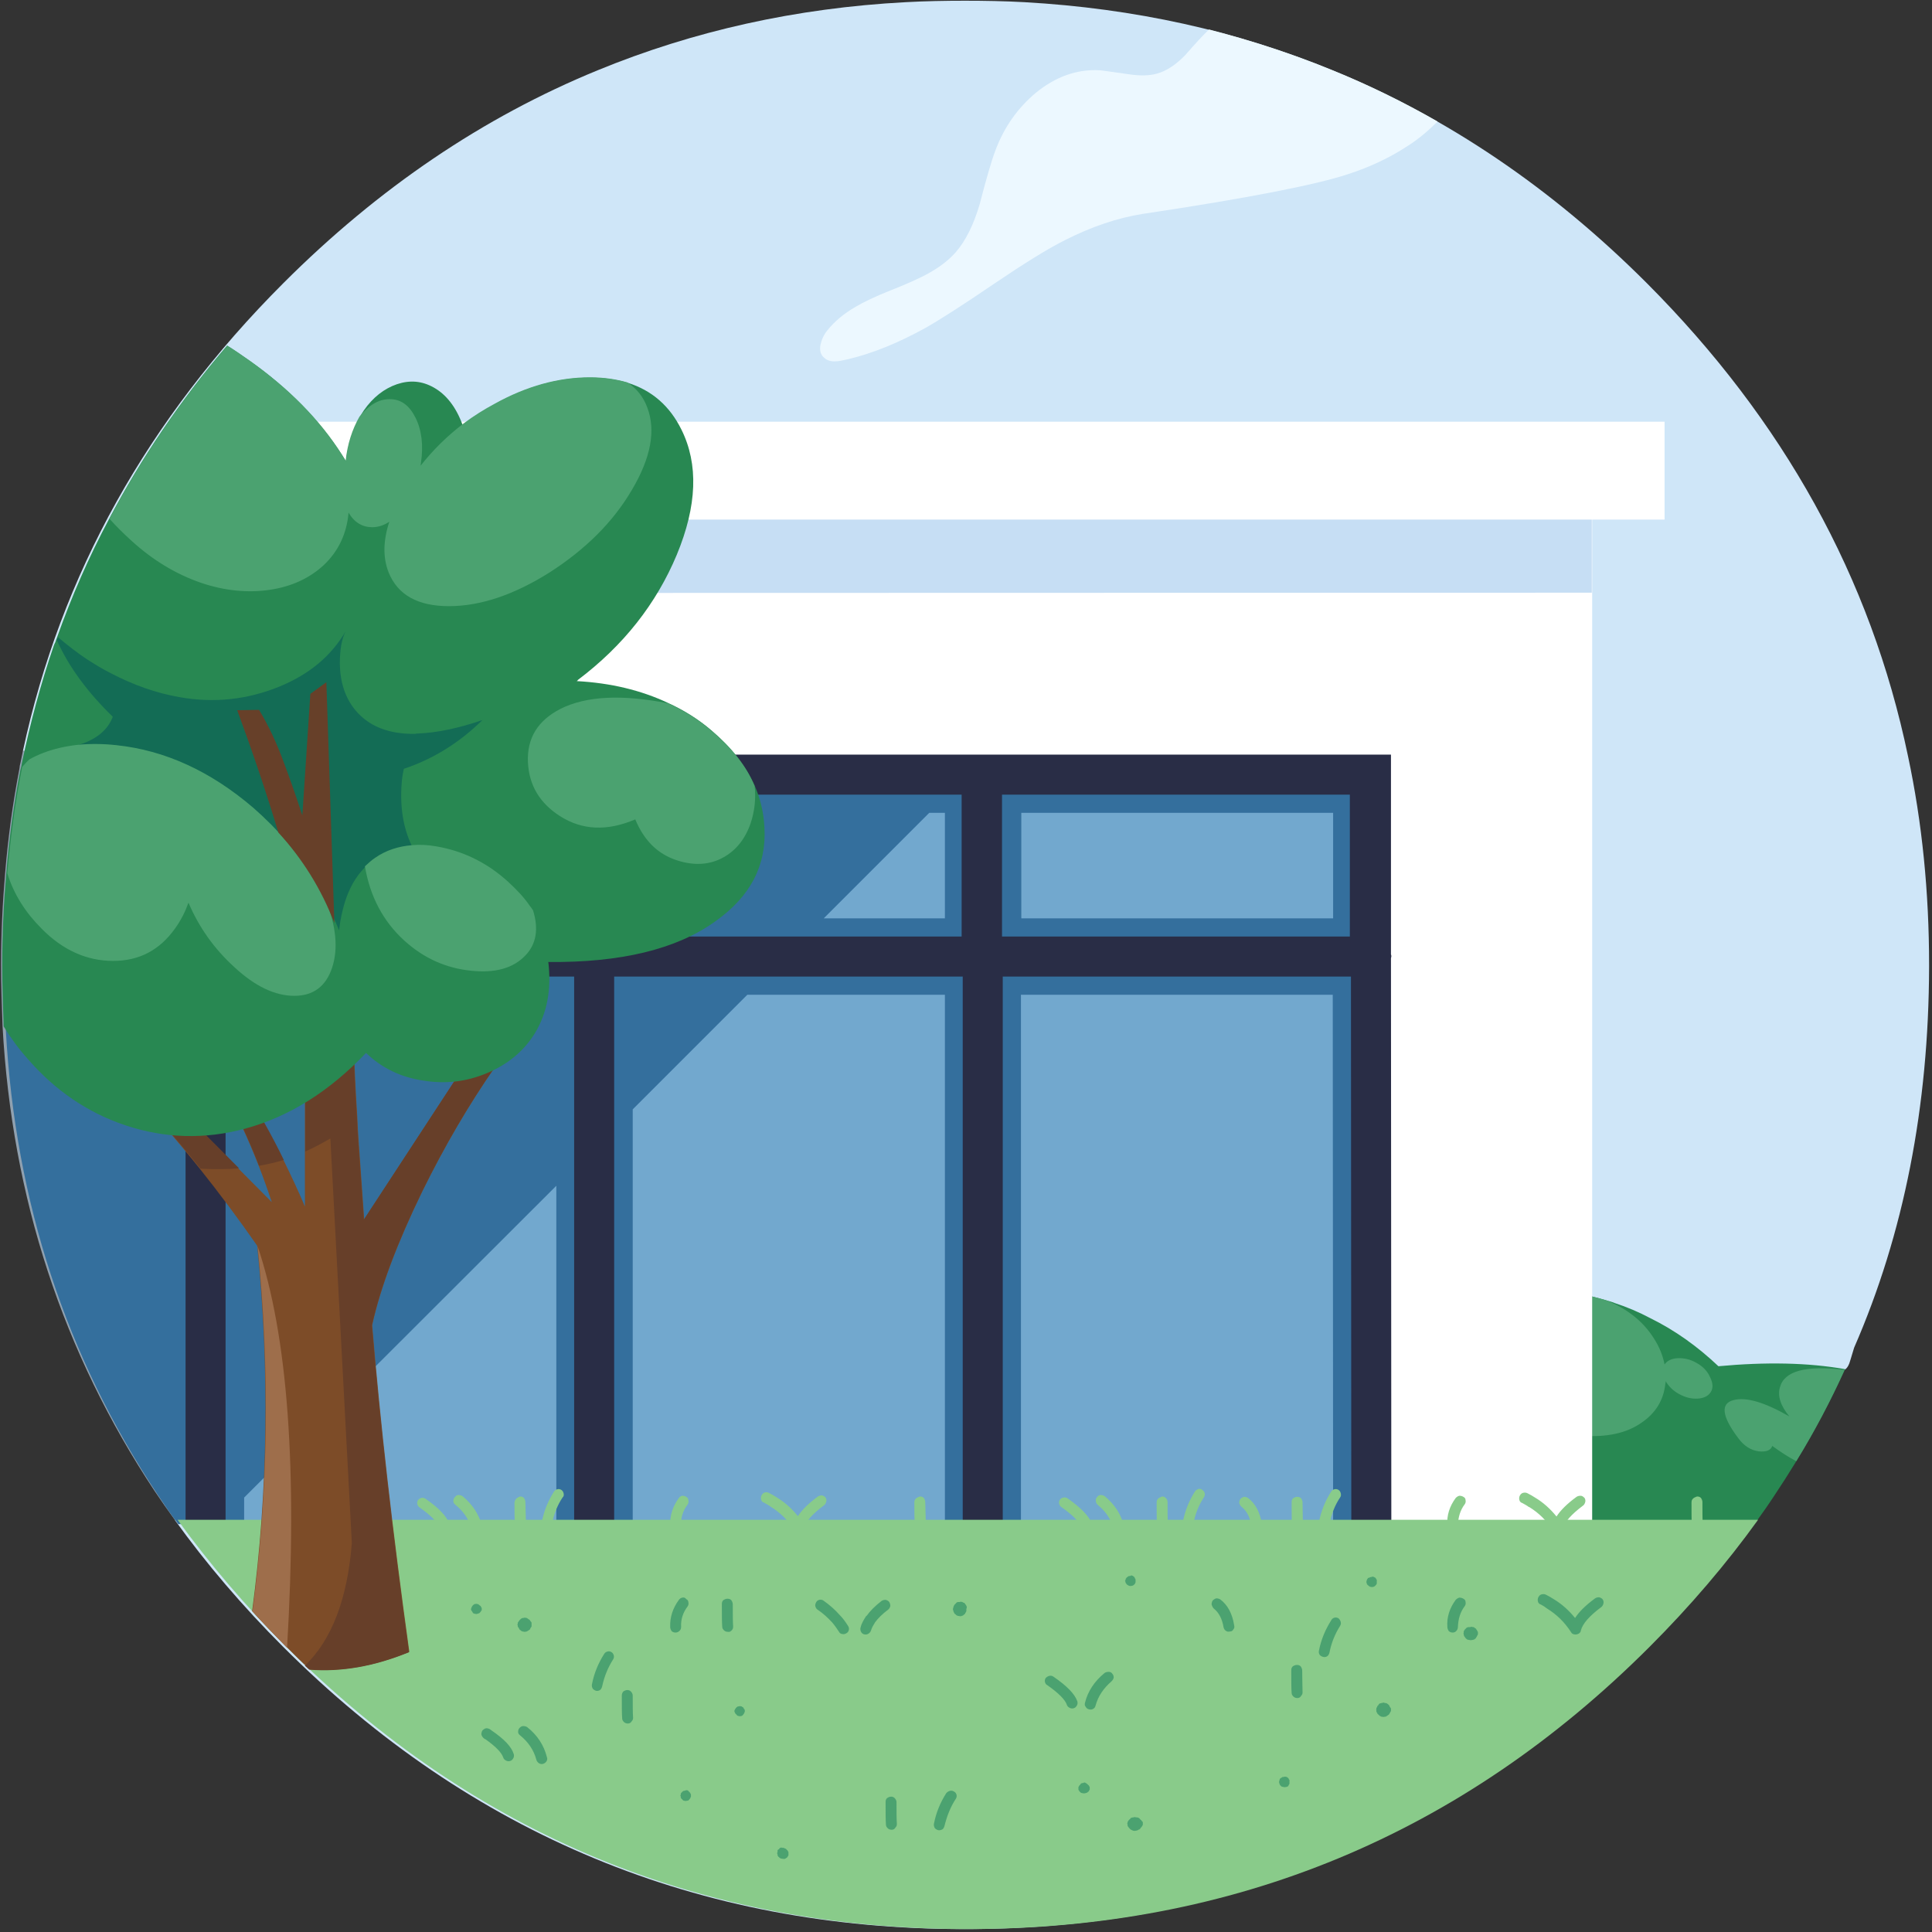
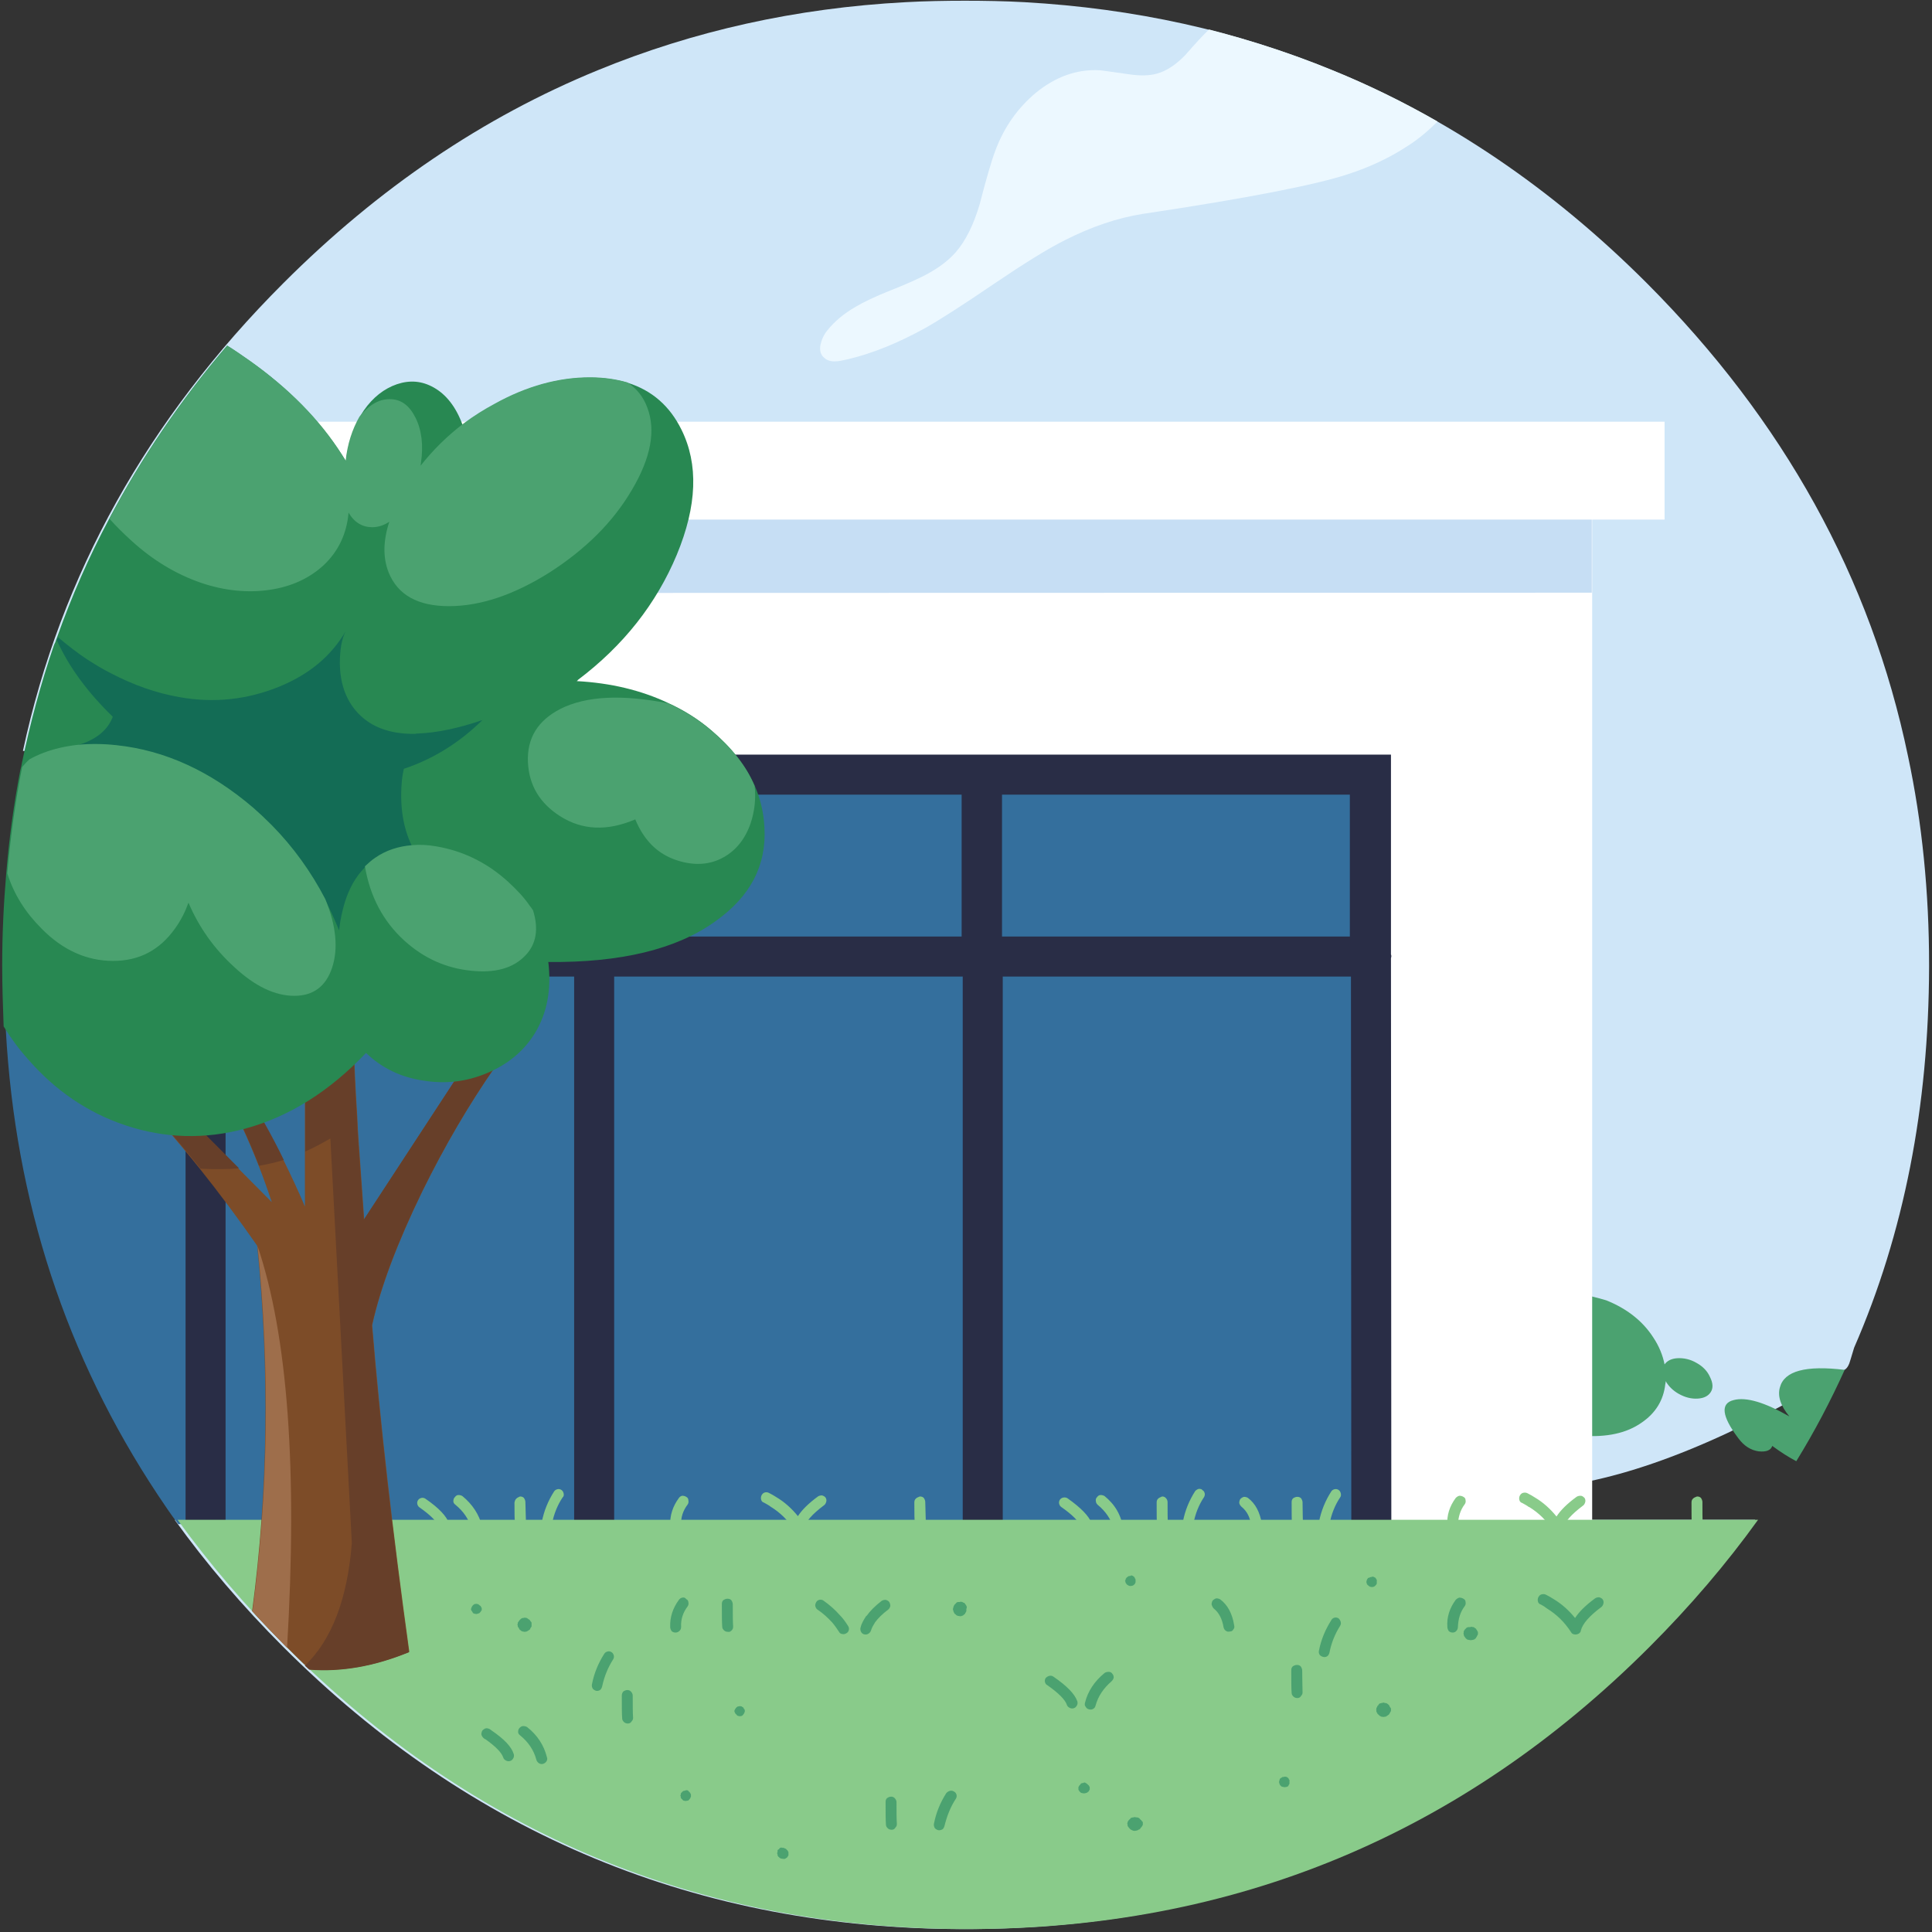
<svg xmlns="http://www.w3.org/2000/svg" version="1.1" id="Ebene_1" x="0px" y="0px" viewBox="0 0 531 531" style="enable-background:new 0 0 531 531;" xml:space="preserve">
  <rect x="0" y="0" width="531" height="531" fill="#333333" stroke="none" />
  <style type="text/css">
	.st0{fill:#CFE6F8;}
	.st1{fill:#90A1B0;}
	.st2{fill:#ECF8FF;}
	.st3{fill:#288852;}
	.st4{fill:#4BA270;}
	.st5{fill:#FFFFFF;}
	.st6{fill:#2B1C50;}
	.st7{fill:#D47458;}
	.st8{fill:#D77258;}
	.st9{fill:#40283C;}
	.st10{fill:#C8DFF3;}
	.st11{fill:#FFAD00;}
	.st12{fill:#FFC600;}
	.st13{fill:#FFC500;}
	.st14{fill:#D87357;}
	.st15{fill:#C45F4A;}
	.st16{fill:#B6513B;}
	.st17{fill:#92929E;}
	.st18{fill:#80808D;}
	.st19{fill:#F3F2F7;}
	.st20{fill:#892C27;}
	.st21{fill:#A1463D;}
	.st22{fill:#346F9D;}
	.st23{fill:#72A8CE;}
	.st24{fill:#C6DEF4;}
	.st25{fill:#292D46;}
	.st26{fill:#89CB8A;}
	.st27{fill:#7D4C28;}
	.st28{fill:#673F29;}
	.st29{fill:#9E6E4B;}
	.st30{fill:#136C55;}
	.st31{fill:#674029;}
</style>
  <path class="st0" d="M452.6,452.6c11.1-11.1,21.1-22.8,29.8-34.9H48c8.7,12.1,18.7,23.8,29.8,34.9c51.7,51.7,114.2,77.6,187.3,77.6  C338.4,530.2,400.8,504.3,452.6,452.6z" />
-   <path class="st1" d="M269.2,206.4C269.1,206.4,269.1,206.4,269.2,206.4H162.3H55.6H6.3c-0.2,1.1-0.5,2.3-0.7,3.4  c-0.1,0.4-0.2,0.7-0.2,1.1c0,0.2-0.1,0.4-0.1,0.6c-1.8,9.3-3.1,18.9-3.9,28.6c-0.7,8.2-1.1,16.6-1.1,25.1c0,5.6,0.2,11.2,0.4,16.8  c2.6,47.3,16.6,89.8,41.8,127.8c1.8,2.7,3.7,5.4,5.6,8h333.4v-12.6l-0.1-198.8L269.2,206.4L269.2,206.4z" />
  <path class="st0" d="M452.6,77.8c-26.1-26.1-54.9-45.6-86.4-58.5c-26.3-10.8-54.5-17-84.6-18.7c-5.4-0.3-10.9-0.4-16.4-0.4  s-10.9,0.1-16.3,0.4c-30.1,1.6-58.3,7.9-84.6,18.7C132.8,32.2,104,51.7,77.9,77.8c-37.3,37.3-61.2,80.1-71.6,128.6h375l0.1,198.8  c12.8,2.2,19.8,3.3,21.2,3.5c8.7,1,17.1,1,25.3-0.1c21.9-2.7,48.4-13.5,79.2-32.2c0.6-0.4,1.1-1.2,1.5-2.7l1-3.3  c13.7-31.4,20.5-66.3,20.6-104.6v-0.6c0-19.9-1.9-39.1-5.8-57.4C514.2,158.8,490.2,115.5,452.6,77.8L452.6,77.8z" />
  <path class="st2" d="M395.1,33.4c-9.4-5.4-19-10.1-28.9-14.1c-11-4.5-22.3-8.2-33.9-11.2c-1.6,1.5-3.7,3.8-6.5,7  c-2.6,2.7-5.2,4.4-7.7,5.1c-2,0.6-4.7,0.7-7.9,0.2c-5-0.7-7.7-1.1-8.1-1.1c-6.2-0.3-12,1.8-17.4,6.2c-5,4.2-8.7,9.4-11.1,15.8  c-1.2,3.2-2.6,8.1-4.3,14.7c-1.7,5.8-3.9,10.2-6.6,13.3c-2,2.3-4.8,4.4-8.2,6.2c-1.9,1-5.1,2.5-9.7,4.3c-4.3,1.7-7.4,3.2-9.6,4.5  c-3.3,1.9-5.9,4.1-7.8,6.5c-1,1.2-1.6,2.6-1.9,4c-0.3,1.6,0.1,2.8,1.1,3.6c0.8,0.7,1.8,1,3.2,0.9c0.6,0,1.7-0.2,3.4-0.6  c6.7-1.6,13.8-4.5,21.2-8.6c3.9-2.2,10.3-6.3,19.1-12.3c8-5.4,14.4-9.4,19.2-11.8c7.3-3.7,14.4-6.1,21.3-7.2  c28.8-4.3,47.6-8,56.4-10.9c6.2-2,11.6-4.6,16.2-7.6C389.5,38.5,392.3,36.2,395.1,33.4z" />
-   <path class="st3" d="M386.9,375.8c-3.4,6.2-5.4,13.5-6,22c-2.2-0.4-4.3-0.6-6.4-0.8v21.7h107.8c0-0.1,0.1-0.1,0.2-0.2  c1.9-2.6,3.7-5.2,5.4-7.8c7.4-11.1,13.8-22.5,19.2-34.4c-10.2-1.8-21.8-2-34.8-0.8c-5.8-5.5-12-9.9-18.7-13.2  c-3.2-1.7-6.5-3.1-9.9-4.2c-0.7-0.3-1.5-0.5-2.2-0.7c-9.3-2.8-18.2-3.4-26.7-1.7c-9.4,1.8-17.1,6.1-23,13  C389.9,370.9,388.3,373.3,386.9,375.8z" />
  <path class="st4" d="M431,399.8c-0.5-1.1-1.4-2.1-2.7-2.8c-1.3-0.7-2.6-1.1-3.9-1s-2.1,0.5-2.6,1.4c-0.5,0.8-0.4,1.8,0.1,2.9  c0.6,1.2,1.5,2.2,2.8,2.9c1.3,0.7,2.5,1,3.8,0.9s2.1-0.5,2.6-1.3C431.6,401.9,431.5,400.9,431,399.8 M391.8,368.7  c-1.9,2.2-3.5,4.6-4.9,7.1c-2.4,10.8-2,19.2,1.3,25.1c2.3,4.2,5.6,6.7,9.7,7.4c2.6,0.5,5.3,0.2,8-0.8c2.6-0.9,4.9-2.4,7-4.5  c3.4-3.3,6-8.1,7.8-14.2c1.4,1.7,3.5,3.1,6.3,4.2c2.5,0.9,5,1.5,7.7,1.6c6.9,0.5,12.4-0.7,16.5-3.6c3.8-2.6,6-6.1,6.5-10.6  c0.1-0.3,0.1-0.5,0.1-0.8c0.8,1.4,2,2.6,3.6,3.5c1.8,1,3.5,1.4,5.2,1.3s2.9-0.7,3.6-1.8c0.7-1.1,0.6-2.5-0.2-4.1  c-0.7-1.6-1.9-2.9-3.7-3.9c-1.7-1-3.5-1.4-5.3-1.3c-1.6,0.1-2.8,0.7-3.5,1.7c-0.5-2.5-1.5-5-3.1-7.4c-2.9-4.5-7.2-7.9-12.9-10.2  c-9.3-2.8-18.2-3.4-26.7-1.7C405.4,357.5,397.7,361.8,391.8,368.7 M483.4,398.9c2.1,0.2,3.3-0.3,3.7-1.5c2.3,1.7,4.5,3.1,6.6,4.2  c5-8.1,9.4-16.5,13.3-25.1c-10.7-1.3-16.6,0.3-17.8,4.8c-0.7,2.4,0.2,5.1,2.6,8c-6.8-3.9-11.9-5.4-15.3-4.5  c-3.7,0.9-3.3,4.4,1.2,10.4C479.3,397.4,481.2,398.6,483.4,398.9L483.4,398.9z" />
  <path class="st5" d="M219.1,312.6h-0.2c-0.1,0-0.2,0-0.2-0.1c-0.1,0-0.3,0-0.4-0.1c-0.3,0-0.6,0-0.8-0.1v0.1h-0.9  c-0.1,0-0.3,0.1-0.4,0.1c-0.1,0-0.2,0.1-0.2,0.1h-0.2c-0.1,0-0.1,0.1-0.2,0.1s-0.1,0.1-0.2,0.1s-0.2,0.1-0.3,0.1  c-0.1,0.1-0.3,0.1-0.4,0.1c-0.1,0.1-0.2,0.1-0.3,0.1c-0.1,0.1-0.2,0.1-0.3,0.2s-0.2,0.1-0.3,0.1l-0.2,0.2c-0.1,0.1-0.1,0.1-0.2,0.1  c-0.1,0.1-0.1,0.1-0.2,0.1l-0.2,0.2c-0.1,0.1-0.1,0.1-0.2,0.1c0,0.1-0.1,0.1-0.2,0.2s-0.1,0.1-0.2,0.1c0,0.1-0.1,0.1-0.1,0.1  c0,0.1-0.1,0.1-0.2,0.2c0,0.1-0.1,0.1-0.2,0.1c0,0.1-0.1,0.1-0.2,0.2c0,0.1-0.1,0.1-0.1,0.1c0,0.1-0.1,0.1-0.2,0.1  c0,0.1-0.1,0.1-0.1,0.2s-0.1,0.1-0.2,0.1c0,0.1-0.1,0.1-0.1,0.2s-0.1,0.1-0.1,0.1c0,0.1-0.1,0.1-0.1,0.1c0,0.1-0.1,0.1-0.1,0.2v0.1  c0,0.1-0.1,0.1-0.1,0.2s-0.1,0.1-0.1,0.1v0.1c0,0.1-0.1,0.1-0.1,0.2s0,0.1-0.1,0.1c0,0.1,0,0.1-0.1,0.2c0,0.1-0.1,0.1-0.1,0.1v0.1  c0,0.1,0,0.1-0.1,0.2c0,0.1,0,0.1-0.1,0.1v0.2c0,0.1,0,0.1-0.1,0.1v0.3c0,0.1,0,0.1-0.1,0.1v0.2c0,0.1,0,0.1-0.1,0.1v0.4  c0,0.1,0,0.1-0.1,0.2v2.9c0,0.1,0.1,0.1,0.1,0.1v0.5c0,0.1,0.1,0.1,0.1,0.1v0.3c0,0.1,0.1,0.1,0.1,0.1v1.1c0,0.1,0.1,0.1,0.1,0.2  v0.3c0,0.1,0.1,0.1,0.1,0.1c0,0.1,0.1,0.1,0.1,0.1v0.3c0,0.1,0.1,0.1,0.1,0.2v0.1c0,0.1,0.1,0.1,0.1,0.1c0,0.1,0.1,0.1,0.1,0.2  s0.1,0.1,0.1,0.1v0.2c0,0.1,0.1,0.1,0.1,0.1c0,0.1,0.1,0.1,0.1,0.1c0,0.1,0.1,0.1,0.1,0.2s0.1,0.1,0.1,0.1c0,0.1,0.1,0.1,0.1,0.2  v0.1c0,0.1,0.1,0.1,0.1,0.1v0.2c0,0.1,0.1,0.1,0.1,0.1c0,0.1,0.1,0.1,0.1,0.2s0.1,0.1,0.1,0.1c0,0.1,0.1,0.1,0.1,0.1  c0,0.1,0.1,0.1,0.1,0.2s0.1,0.1,0.1,0.1v0.2c0,0.1,0.1,0.1,0.1,0.1v0.1c0,0.1,0.1,0.1,0.1,0.2v0.1c0,0.1,0.1,0.1,0.1,0.2v0.1  c0,0.1,0.1,0.1,0.1,0.1c0,0.1,0.1,0.1,0.1,0.2s0.1,0.1,0.1,0.1c0,0.1,0.1,0.1,0.1,0.2v0.1c0,0.1,0.1,0.1,0.1,0.1  c0,0.1,0.1,0.1,0.1,0.2s0.1,0.1,0.1,0.1c0,0.1,0.1,0.1,0.1,0.2s0.1,0.1,0.1,0.1c0,0.1,0.1,0.1,0.1,0.1v0.2c0,0.1,0.1,0.1,0.1,0.1  v0.2c0,0.1,0.1,0.1,0.1,0.1c0,0.1,0.1,0.1,0.1,0.1c0,0.1,0.1,0.1,0.1,0.2s0.1,0.1,0.1,0.1c0,0.1,0.1,0.1,0.1,0.2s0.1,0.1,0.1,0.1  c0,0.1,0.1,0.1,0.1,0.1c0,0.1,0.1,0.1,0.1,0.2s0.1,0.1,0.1,0.1c0,0.1,0.1,0.1,0.1,0.2s0.1,0.1,0.1,0.1c0,0.1,0.1,0.1,0.1,0.1  c0,0.1,0.1,0.1,0.1,0.2s0.1,0.1,0.1,0.1c0,0.1,0.1,0.1,0.1,0.2s0.1,0.1,0.1,0.1c0,0.1,0.1,0.1,0.1,0.1c0,0.1,0.1,0.1,0.1,0.2  s0.1,0.1,0.1,0.1c0,0.1,0.1,0.1,0.1,0.2l0.1,0.1c0,0.1,0.1,0.1,0.1,0.1c0,0.1,0.1,0.1,0.1,0.2s0.1,0.1,0.1,0.1  c0,0.1,0.1,0.1,0.1,0.2s0.1,0.1,0.1,0.1c0,0.1,0.1,0.1,0.1,0.1v0.2c0,0.1,0.1,0.1,0.1,0.1c0,0.1,0.1,0.1,0.1,0.2v0.1  c0,0.1,0.1,0.1,0.1,0.1c0,0.1,0.1,0.1,0.1,0.2s0.1,0.1,0.1,0.1v0.2c0,0.1,0.1,0.1,0.1,0.1c0,0.1,0.1,0.1,0.1,0.1v0.2  c0,0.1,0.1,0.1,0.1,0.1c0,0.1,0.1,0.1,0.1,0.2s0.1,0.1,0.1,0.1c0,0.1,0.1,0.1,0.1,0.1c0,0.1,0.1,0.1,0.1,0.2s0.1,0.1,0.1,0.1  c0,0.1,0.1,0.1,0.1,0.2s0.1,0.1,0.1,0.1c0,0.1,0.1,0.1,0.1,0.1c0,0.1,0.1,0.1,0.1,0.2s0.1,0.1,0.1,0.1c0,0.1,0.1,0.1,0.1,0.2  s0.1,0.1,0.1,0.1c0,0.1,0.1,0.1,0.1,0.1c0,0.1,0.1,0.1,0.1,0.2s0.1,0.1,0.1,0.1v0.2c0,0.1,0.1,0.1,0.1,0.1c0,0.1,0.1,0.1,0.1,0.1  v0.2c0,0.1,0.1,0.1,0.1,0.1c0,0.1,0.1,0.1,0.1,0.2s0.1,0.1,0.1,0.1c0,0.1,0.1,0.1,0.1,0.1c0,0.1,0.1,0.1,0.1,0.2s0.1,0.1,0.1,0.1  c0,0.1,0.1,0.1,0.1,0.2v0.1c0,0.1,0.1,0.1,0.1,0.1v0.2c0,0.1,0.1,0.1,0.1,0.1c0,0.1,0.1,0.1,0.1,0.2s0.1,0.1,0.1,0.1  c0,0.1,0.1,0.1,0.1,0.1v0.2c0,0.1,0.1,0.1,0.1,0.1v0.2c0,0.1,0.1,0.1,0.1,0.1c0,0.1,0.1,0.1,0.1,0.1c0,0.1,0.1,0.1,0.1,0.2  s0.1,0.1,0.1,0.1c0,0.1,0.1,0.1,0.1,0.2s0.1,0.1,0.1,0.1c0,0.1,0.1,0.1,0.1,0.1c0,0.1,0.1,0.1,0.1,0.2s0.1,0.1,0.1,0.1  c0,0.1,0.1,0.1,0.1,0.2s0.1,0.1,0.1,0.1c0,0.1,0.1,0.1,0.1,0.1l0.2,0.2c0.1,0.1,0.1,0.1,0.2,0.1c0,0.1,0.1,0.1,0.1,0.2  c0.1,0.1,0.1,0.1,0.2,0.1c0.1,0.1,0.1,0.1,0.2,0.1l0.2,0.2c0.1,0.1,0.1,0.1,0.2,0.1l0.2,0.2c0.1,0.1,0.1,0.1,0.2,0.1  c0.1,0.1,0.1,0.1,0.2,0.1c0.1,0.1,0.2,0.1,0.2,0.2c0.1,0.1,0.1,0.1,0.2,0.1c0.1,0.1,0.2,0.1,0.2,0.2c0.1,0.1,0.2,0.1,0.3,0.1  c0.1,0.1,0.2,0.1,0.3,0.1c0.1,0.1,0.2,0.1,0.3,0.2s0.3,0.1,0.4,0.1c0.2,0.1,0.3,0.1,0.4,0.2c0.1,0,0.3,0.1,0.4,0.1  c0.1,0,0.1,0.1,0.2,0.1s0.2,0.1,0.2,0.1c0.1,0,0.2,0.1,0.2,0.1h0.4c0.3,0,0.6,0.1,0.8,0.1c0.3,0,0.6,0,0.8-0.1h0.4  c0.1,0,0.2,0,0.2-0.1c0.1,0,0.2,0,0.2-0.1c0.1,0,0.1,0,0.2-0.1c0.1,0,0.1,0,0.2-0.1c0.1,0,0.2-0.1,0.3-0.1s0.3-0.1,0.4-0.2  c0.1,0,0.3-0.1,0.4-0.1c0.1,0,0.2-0.1,0.3-0.1s0.2-0.1,0.3-0.2c0.1,0,0.2-0.1,0.2-0.1c0.1,0,0.1-0.1,0.2-0.2c0.1,0,0.2-0.1,0.2-0.1  c0.1,0,0.1-0.1,0.2-0.1s0.1-0.1,0.2-0.2c0.1,0,0.1-0.1,0.2-0.1s0.1-0.1,0.2-0.2c0.1,0,0.1-0.1,0.2-0.1s0.1-0.1,0.2-0.1  s0.1-0.1,0.2-0.2l0.1-0.1c0.1,0,0.1-0.1,0.2-0.2l0.1-0.1c0.1,0,0.1-0.1,0.2-0.1c0,0,0.1-0.1,0.1-0.2l0.1-0.1c0,0,0.1-0.1,0.1-0.2  l0.1-0.1l0.1-0.1c0,0,0.1-0.1,0.1-0.2v-0.1c0,0,0.1-0.1,0.1-0.2v-0.1l0.1-0.1c0,0,0.1-0.1,0.1-0.2l0.1-0.1c0,0,0.1-0.1,0.1-0.2v-0.1  l0.1-0.1c0,0,0.1-0.1,0.1-0.2v-0.1c0,0,0.1-0.1,0.1-0.2v-0.1l0.1-0.1v-0.2l0.1-0.1v-0.2v-0.1l0.1-0.1v-0.2v-0.1v-0.2v-0.1V339v-0.2  v-0.1v-0.2v-0.1v-0.1v-0.2V338v-0.2v-0.1v-0.1c0,0,0-0.1-0.1-0.2v-0.1v-0.2V337c0,0,0-0.1-0.1-0.1c0,0,0-0.1-0.1-0.2v-0.1  c0,0,0-0.1-0.1-0.2v-0.1c0,0,0-0.1-0.1-0.1c0,0,0-0.1-0.1-0.2v-0.1c0,0,0-0.1-0.1-0.2v-0.1l-0.1-0.1v-0.2l-0.1-0.1  c0,0,0-0.1-0.1-0.2l-0.1-0.1c0,0,0-0.1-0.1-0.1v-0.2l-0.1-0.1v-0.2l-0.1-0.1c0,0,0-0.1-0.1-0.1c0,0,0-0.1-0.1-0.2l-0.1-0.1v-0.2  c0,0,0-0.1-0.1-0.1l-0.1-0.1c0,0,0-0.1-0.1-0.2l-0.1-0.1c0,0,0-0.1-0.1-0.2l-0.1-0.1l-0.1-0.1c0,0,0-0.1-0.1-0.2l-0.1-0.1  c0,0-0.1-0.1-0.1-0.2l-0.1-0.1l-0.1-0.1c0,0-0.1-0.1-0.1-0.2l-0.1-0.1c0,0-0.1-0.1-0.1-0.2l-0.1-0.1c0,0,0-0.1-0.1-0.1  c0,0-0.1-0.1-0.1-0.2c0,0,0-0.1-0.1-0.1c0,0-0.1-0.1-0.1-0.2v-0.1l-0.1-0.1v-0.2l-0.1-0.1c0,0-0.1-0.1-0.1-0.2V330l-0.1-0.1  c0,0,0-0.1-0.1-0.2l-0.1-0.1c0,0-0.1-0.1-0.1-0.2l-0.1-0.1l-0.1-0.1c0,0-0.1-0.1-0.1-0.2l-0.1-0.1l-0.2-0.2l-0.1-0.1l-0.1-0.1  c0,0,0-0.1-0.1-0.2l-0.1-0.1c0,0-0.1-0.1-0.1-0.2l-0.1-0.1v-0.1c0,0-0.1-0.1-0.1-0.2l-0.1-0.1v-0.2l-0.1-0.1l-0.1-0.1  c0,0-0.1-0.1-0.1-0.2l-0.1-0.1c0,0,0-0.1-0.1-0.2l-0.1-0.1v-0.1c0,0-0.1-0.1-0.1-0.2v-0.1c0,0-0.1-0.1-0.1-0.2l-0.1-0.1l-0.1-0.1  c0,0-0.1-0.1-0.1-0.2l-0.1-0.1c0,0-0.1-0.1-0.1-0.2c0,0-0.1-0.1-0.2-0.1l-0.1-0.1c0,0,0-0.1-0.1-0.2l-0.1-0.1c0,0-0.1-0.1-0.1-0.2  l-0.1-0.1l-0.1-0.1v-0.2c0,0,0-0.1-0.1-0.1c0,0,0-0.1-0.1-0.2v-0.1c0,0,0-0.1-0.1-0.1c0,0-0.1-0.1-0.1-0.2c0,0,0-0.1-0.1-0.1  c0,0-0.1-0.1-0.1-0.2V323l-0.1-0.1v-0.2c0,0,0-0.1-0.1-0.1v-0.2l-0.1-0.1v-0.1c0,0-0.1-0.1-0.1-0.2c0,0,0-0.1-0.1-0.1  c0,0-0.1-0.1-0.1-0.2c0,0,0-0.1-0.1-0.1v-0.1c0,0-0.1-0.1-0.1-0.2v-0.1V321v-0.1v-0.1v-0.2v-0.1c0,0,0-0.1-0.1-0.2v-0.1v-0.1v-0.2  c0,0,0-0.1-0.1-0.1v-0.2v-0.1v-0.1v-0.2c0,0,0-0.1-0.1-0.1v-0.2v-0.1v-0.1c0,0,0-0.1-0.1-0.2v-0.1v-0.2c0,0,0-0.1-0.1-0.1V318  c0,0,0-0.1-0.1-0.2v-0.1c0,0,0-0.1-0.1-0.2v-0.1c0,0,0-0.1-0.1-0.1c0,0-0.1-0.1-0.1-0.2c0,0,0-0.1-0.1-0.1v-0.2l-0.1-0.1v-0.1  c0,0-0.1-0.1-0.1-0.2c0,0,0-0.1-0.1-0.1c0,0-0.1-0.1-0.1-0.2l-0.1-0.1l-0.1-0.1c0,0-0.1-0.1-0.1-0.2l-0.1-0.1c0,0-0.1-0.1-0.1-0.2  l-0.1-0.1l-0.1-0.1c0,0-0.1-0.1-0.1-0.2c0,0-0.1-0.1-0.2-0.1c0,0-0.1-0.1-0.1-0.2c0,0-0.1-0.1-0.2-0.1c0,0-0.1-0.1-0.2-0.1  s-0.1-0.1-0.2-0.2c0,0-0.1-0.1-0.2-0.1s-0.1-0.1-0.2-0.2c-0.1,0-0.1-0.1-0.2-0.1s-0.2-0.1-0.2-0.1c-0.1,0-0.1-0.1-0.2-0.2  c-0.1,0-0.2-0.1-0.2-0.1c-0.1,0-0.2-0.1-0.2-0.2c-0.1,0-0.2-0.1-0.3-0.1s-0.2-0.1-0.3-0.1s-0.2-0.1-0.3-0.2c-0.1,0-0.3-0.1-0.5-0.1  c-0.1,0-0.2-0.1-0.3-0.1C219.2,312.6,219.1,312.6,219.1,312.6L219.1,312.6z" />
-   <path class="st6" d="M208.6,349.3c-0.6,0.3-1,0.5-1.3,0.8h0.3c0.3-0.2,0.6-0.4,1.1-0.6c0.3-0.2,0.6-0.3,0.9-0.4  c0.1,0,0.1-0.1,0.1-0.1c0-0.1-0.1-0.1-0.2-0.1C209.2,349,208.9,349.1,208.6,349.3 M205.2,350.1h0.3c0.5-0.7,1.2-1.2,2-1.7  c0.4-0.3,0.8-0.5,1.1-0.6c0.1,0,0.1-0.1,0.1-0.2s-0.1-0.1-0.2-0.1c-0.4,0.1-0.8,0.3-1.2,0.6C206.4,348.7,205.7,349.4,205.2,350.1  L205.2,350.1z" />
  <path class="st7" d="M207.4,348.4c-0.8,0.5-1.4,1-2,1.7h1.8c0.3-0.3,0.7-0.6,1.3-0.8c0.3-0.2,0.7-0.3,1-0.4c0.1,0,0.1,0,0.2,0.1  c0,0.1,0,0.1-0.1,0.1c-0.3,0.1-0.6,0.2-0.9,0.4c-0.4,0.2-0.8,0.4-1.1,0.6h5.8V350c-0.1-0.1-0.2-0.2-0.2-0.3v-2.1  c-0.5,0-0.9-0.1-1.3-0.2c-0.5-0.1-1-0.3-1.6-0.6c-0.5-0.2-0.8-0.4-0.8-0.4c-1.3-1-3-0.6-5,1.1c-0.9,0.8-1.8,1.6-2.5,2.6h3.1  c0.6-0.7,1.3-1.4,2.1-1.9c0.5-0.3,0.9-0.5,1.2-0.6c0.1,0,0.1,0,0.2,0.1c0,0.1,0,0.2-0.1,0.2C208.1,347.9,207.8,348.1,207.4,348.4  L207.4,348.4z" />
  <path class="st8" d="M233.8,312.1c-2.2-0.6-3.4-0.9-3.5-0.9h-0.1v-0.1c-0.1-0.9-0.5-1.3-1.3-1.2c-0.3,0-0.6,0.2-0.8,0.7  c-0.1,0.3-0.2,0.6-0.2,0.9l-0.2,5.2c0,0.1,0,0.1-0.1,0.1l-0.2,5.2c0,0.4-0.1,0.8-0.3,1.1c-0.2,0.3-0.8,1.6-2,3.7  c0,0.1-0.1,0.2-0.2,0.3l5.7,3.4l1.7-5.4c0-0.1,0.1-0.2,0.1-0.3c0.1-0.2,0.2-0.3,0.2-0.4c0.1-0.1,0.4-0.3,0.8-0.8  c0.4-0.4,0.7-0.8,0.8-1c0.1-0.3,0.3-0.9,0.6-1.6v-0.2c0,0-0.1,0-0.1-0.1v-0.1c0.6-2.3,0.7-3.9,0.5-4.9v-0.1l-1.2,0.2h-0.1  c-0.1,0-0.1,0-0.1-0.1s0-0.1,0.1-0.1l2.5-0.6c0.1,0,0.1,0,0.1,0.1s0,0.1-0.1,0.1l-1.1,0.3c0,0,0.1,0,0.1,0.1c0.1,0.5,0.1,1.2,0,2.1  l0.1-0.3l0.8,0.1c0.5-0.1,0.8-0.3,0.8-0.8V315l-0.1-0.8c0-0.3-0.1-0.5-0.2-0.8c-0.2-0.6-0.6-0.9-1-1s-0.9-0.2-1.5-0.4  c-0.1,0-0.2-0.1-0.3-0.1C233.8,312.1,233.8,312.1,233.8,312.1L233.8,312.1z" />
  <path class="st9" d="M218.4,277.9c-0.7-0.2-1.5-0.3-2.5-0.3c-1.2,0-2.2,0.3-3.2,0.7c-2.6,1.1-4.1,3.4-4.4,6.8  c-0.6,3.4-1.3,6.9-2.1,10.4c-1.6,7-2.8,11.1-3.8,12.3c-0.3,0.4-0.5,0.7-0.7,0.9c-1.1,1.7-1.9,3.2-2.5,4.7c-1,2.4-1.3,4.2-0.8,5.6  l0.6,1.6c0.4,1.1,0.4,1.8,0.1,2.1c-0.2,0.3-0.4,0.5-0.6,0.6c-0.3,0.3-0.5,0.5-0.8,0.6c-0.9,0.4-2.2,0.2-3.9-0.6c0,0,0.1,0.3,0.2,0.9  c0.1,0.7,0.3,1.4,0.6,2c0.9,1.8,2.5,3,4.7,3.7c0-0.1,4.2-3.4,12.5-10c0,0.1,0.1,0.1,0.1,0.2c0.3,0,0.5,0,0.7,0.1  c1.3,1.1,2.5,1.6,3.8,1.6c1.8-0.1,3-1.6,3.5-4.6c2.5-4.8,5.1-9.2,7.8-13.2c5.3-8.1,8.5-10.6,9.5-7.2c0.6-0.1,1.1-0.2,1.7-0.3  c2-0.5,3.2-1.2,3.5-2.2c0.1-0.3,0.2-0.8,0.1-1.6c-0.2-1.4-0.9-3.2-2.1-5.2c-0.2-0.4-0.4-0.7-0.5-1c-0.3-0.7-0.8-1.5-1.5-2.3  c-0.9-1.1-1.8-1.8-2.7-2c0.1-0.3,0.1-0.7,0-1.1c-0.1-0.8-0.5-1.4-1.2-1.9s-1.4-0.7-2.3-0.7c-2,0.1-4.3,0.1-6.9,0  C221.6,278.3,219.4,278.1,218.4,277.9 M233.9,295.3c-0.2,0.3-0.7,0.3-1.2,0.2c-0.3-0.1-0.7-0.2-1.1-0.4l-0.4-0.2  c0.1-0.1,0.2-0.2,0.4-0.5c0.4-0.3,0.8-0.5,1.2-0.5c0.3,0,0.6,0.1,0.9,0.2c-0.1,0-0.1,0.1-0.1,0.1c-0.1,0.1-0.1,0.3-0.1,0.4  c0,0.2,0,0.3,0.1,0.5C233.6,295.2,233.7,295.3,233.9,295.3L233.9,295.3z" />
  <path class="st10" d="M233.9,295.3c-0.2,0-0.3-0.1-0.4-0.2c-0.1-0.1-0.1-0.3-0.1-0.5s0-0.3,0.1-0.4c0,0,0-0.1,0.1-0.1  c-0.3-0.2-0.6-0.2-0.9-0.2c-0.4,0-0.8,0.2-1.2,0.5c-0.2,0.3-0.4,0.4-0.4,0.5l0.4,0.2c0.4,0.2,0.8,0.3,1.1,0.4  C233.2,295.6,233.7,295.5,233.9,295.3L233.9,295.3z" />
  <path class="st11" d="M201.9,350.1c0.8-1,1.6-1.8,2.6-2.6c2-1.7,3.7-2.1,5-1.1c0,0,0.3,0.2,0.8,0.4c0.6,0.3,1.1,0.5,1.6,0.6  c0.4,0.1,0.8,0.2,1.3,0.2V347c-0.3-0.6-0.8-1.4-1.3-2.4c-1.4-2.6-2.6-4.9-3.7-6.9C207.5,339.2,205.4,343.3,201.9,350.1L201.9,350.1z  " />
  <path class="st12" d="M228.9,336.8l3.3-5.2l-1.8-1.1l-6.9-4.1l-5.1,9l-0.2-0.2c-0.5-2.6-2.7-7.6-6.6-15.1c0-0.1,0-0.1-0.1-0.2  l-1-2.8c-0.4-1.1-1.2-1.8-2.4-2.2c-1.2-0.4-2.4-0.3-3.7,0.2c-0.6,0.1-1.3,0.9-2.1,2.2c-0.7,1.1-1.3,2.6-1.8,4.4  c0.1,0.3,0.3,0.6,0.5,1.1c0.7,1.7,0.5,3.3-0.5,4.9c-0.3,0.5-0.7,1-1.2,1.4l-0.2,0.2c0,0.1-0.1,0.3-0.1,0.5l-7.5,20.3h10.3  c3.4-6.8,5.5-10.9,6.3-12.3c1.1,2.1,2.3,4.4,3.7,6.9c0.5,1,1,1.8,1.3,2.4v-0.2c0-0.1,0.1-0.2,0.2-0.2c0.1-0.1,0.2-0.1,0.3-0.1h9.2  l1.5-2.4L228.9,336.8L228.9,336.8z" />
  <path class="st13" d="M228.9,336.8c0.2,0.4,0.3,0.7,0.4,1.1l2.8,5.4c-0.7,0-1.6,0.1-2.6,0.2c-2,0.2-3.8,0.4-5.3,0.6l-1.5,2.4h15.8  c-0.1-0.5-0.2-1-0.4-1.5l-0.3-0.7c-2.2-5.4-4.4-10.7-6.7-16.1l-0.8,2.2l1.8,1.1L228.9,336.8 M227.2,322l0.1-2.7  c-1.9-4.4-3.3-7.2-4-8.5l-2.8,5.2c0.2,0.3,1.7,3.9,4.4,10.8c1.2-2.1,1.8-3.3,2-3.7C227.1,322.7,227.2,322.4,227.2,322L227.2,322z" />
  <path class="st14" d="M216.4,298.4c0.2,0.1,0.5,0.2,0.7,0.4c-0.4,1.4-0.4,3.4-0.1,6c1.3,3.8,2.2,7,2.6,9.6c0.2,1.1,0.2,1.9,0.2,2.5  c0,0.1,0.1,0.1,0.1,0.2l0.6-1.1l2.8-5.2l1.4-2.6c1,0.8,2,1.5,3,2.1c0.3-0.5,0.7-0.7,1.1-0.8c1,0,1.5,0.4,1.6,1.4  c1.9,0.5,3,0.8,3.4,0.8c0.1,0,0.1,0.1,0.1,0.2v0.1c0.1,0,0.2,0.1,0.3,0.1c1-0.5,1.6-1.7,1.7-3.6l0.1-5.1c0.9-0.2,1.5-0.4,1.9-0.6  c0.3-0.2,0.6-0.4,0.7-0.6c0.1-0.1,0.1-0.2,0.1-0.3c0-0.2,0-0.4-0.1-0.7c-0.6-1.4-1.1-3-1.6-4.7c-0.8-2.5-1.4-5.4-2-8.6  c-0.4-2.2-0.7-3.6-0.8-4.1c-0.3-1-0.6-1.6-1-1.6c-1.1,0-2.3,0.5-3.5,1.6c-0.4,0.3-0.8,0.6-1.2,1.1c-0.3,0.4-0.5,0.6-0.5,0.6  c-0.9,0.9-2.2,2.2-4,3.9l-2.4,2.2c-0.3,0.3-0.6,0.6-1,0.9c-0.7,0.5-1.1,0.7-1.2,0.4c-0.2-0.3-0.4-0.6-0.8-0.9  c-0.7-0.6-1.3-0.7-1.9-0.5c-0.4,0.2-0.7,0.4-0.9,0.8c-0.2,0.3-0.3,0.6-0.4,1.1C214.8,295.9,215.1,297.6,216.4,298.4L216.4,298.4z" />
  <path class="st15" d="M205.4,333.3c-0.1,0.2-0.1,0.3,0,0.5l0.1,0.1c1.3,2.8,2.6,5.5,3.9,8.2c2.8,5.5,4.8,8.5,5.9,9.1  c0.1,0.1,0.1,0.1,0.2,0.1s0.2,0.1,0.2,0.1c0.3,0,0.5-0.1,0.7-0.4l0.1-0.1c0.1-0.2,0.1-0.5,0-0.7s-0.2-0.3-0.4-0.4h0.1  c-0.9-0.6-2.7-3.5-5.3-8.6c-1.4-2.6-2.6-5.2-3.8-7.8c-0.1-0.3-0.2-0.4-0.5-0.5c-0.1-0.1-0.3-0.1-0.5,0h-0.1  C205.6,332.9,205.3,333,205.4,333.3 M223.5,327.7c0-0.2-0.1-0.4-0.4-0.6c0,0-0.1,0-0.1-0.1c-0.5-0.1-0.8,0-1.1,0.4l-6.1,11v-0.1  c-0.2,0.3-0.2,0.6,0,0.8c0.1,0.2,0.2,0.3,0.3,0.4s0.2,0.1,0.3,0.1h0.1c0.3,0.1,0.5,0,0.8-0.4l6.1-11c0,0,0.1-0.1,0-0.1  C223.6,328,223.6,327.8,223.5,327.7 M229.9,334.7c-0.3-0.2-0.6-0.1-0.8,0.1l-0.2,0.2c-1,1.8-2.2,3.8-3.5,5.8c-2.6,4.1-4.6,7-6.1,8.6  c-0.1,0.1-0.1,0.1-0.1,0.2c-0.1,0.1-0.1,0.3-0.1,0.4c0,0.3,0.1,0.5,0.4,0.6c0.1,0.1,0.2,0.1,0.3,0.1h0.1c0.2,0,0.4-0.1,0.6-0.2  c1.6-1.7,3.7-4.6,6.3-8.8c1.4-2.1,2.6-4,3.6-5.9c0,0,0.1-0.1,0-0.1c0.1-0.2,0.1-0.4,0.1-0.6C230.4,335,230.2,334.8,229.9,334.7  L229.9,334.7z" />
  <path class="st16" d="M236.4,315.8c0.2,0,0.4-0.1,0.5-0.2c0.2-0.1,0.2-0.3,0.1-0.6c-0.1-0.1-0.1-0.2-0.2-0.3c-0.2-0.1-0.4-0.1-0.6,0  l-2.2,0.6c-0.2,0-0.4,0.1-0.5,0.2s-0.1,0.3-0.1,0.4c-0.1,0.3,0.1,0.5,0.6,0.5h0.2l0.6-0.1c0.1,1-0.1,2.4-0.5,4.2v0.2  c0,0.1,0.1,0.3,0.1,0.3c0.1,0.1,0.3,0.2,0.5,0.2c0.1,0,0.3-0.1,0.4-0.2l0.1-0.1c0.1-0.1,0.1-0.1,0.1-0.2c0.3-1.1,0.5-2.1,0.6-3  c0.1-0.7,0.1-1.3,0-1.9H236.4 M228.9,310.3c0.5,0,0.8,0.3,0.8,0.8v0.1c0,0.1,0.1,0.3,0.2,0.4c0.1,0.1,0.2,0.1,0.3,0.1h0.1  c0.3,0.1,1.5,0.4,3.4,0.9h0.1c0.2,0,0.4-0.1,0.5-0.2s0.1-0.2,0.2-0.3V312c0-0.3-0.1-0.5-0.4-0.6c0,0-0.1,0-0.1-0.1  c-0.3-0.1-1.4-0.3-3-0.8c-0.2-1-0.9-1.5-2.1-1.5c-0.5,0-1,0.3-1.4,1c-0.2,0.4-0.3,0.8-0.3,1.2l-0.2,5.2c-0.1,0.4,0.2,0.6,0.7,0.6  c0.4,0.1,0.5-0.1,0.6-0.6l0.2-5.2c0-0.2,0.1-0.5,0.2-0.7C228.6,310.5,228.7,310.4,228.9,310.3 M235.2,306.5c0-0.1-0.1-0.3-0.2-0.4  c-0.1-0.1-0.2-0.1-0.3-0.1c-0.2,0-0.5-0.1-0.8-0.2c-0.4-0.2-0.8-0.5-1.2-1c0.3-0.2,0.3-0.5,0.2-0.8l-0.1-0.1  c-0.3-0.3-0.6-0.3-0.8-0.1l-1.2,0.9c-0.3,0.3-0.3,0.5-0.2,0.8c0,0.1,0.1,0.1,0.1,0.2c0.1,0.1,0.3,0.2,0.5,0.2c0.1,0,0.1,0,0.2-0.1  l0.1-0.1h0.1l0.2-0.2c0.5,0.6,1.1,1.1,1.7,1.3h-0.1c0.5,0.2,0.9,0.4,1.3,0.4c0.1,0,0.3-0.1,0.3-0.2c0.1-0.1,0.1-0.2,0.2-0.3V306.5   M218.3,301.3c0,0.2,0,0.4,0.1,0.7c0.1,0.5,0.3,1,0.7,1.6c1,1.6,2.7,3.3,5.2,5c0.1,0.1,0.2,0.1,0.3,0.2c0.2,0.1,0.4-0.1,0.6-0.4  c0.1-0.2,0.1-0.3,0-0.4c0-0.1-0.1-0.3-0.3-0.3c-2.3-1.5-3.9-3-4.8-4.6h0.1l-0.6-1.2c0-0.2,0-0.4-0.1-0.4c0-0.3-0.1-0.5-0.4-0.6  c-0.1,0-0.1-0.1-0.2-0.1C218.5,300.7,218.3,300.9,218.3,301.3 M217.7,292.6c-0.3-0.2-0.5-0.1-0.8,0.2c-0.1,0.1-0.1,0.1-0.1,0.2  c-0.1,0.2-0.1,0.5,0.2,0.8c0.1,0.2,0.2,0.3,0.4,0.3h0.1c0.2,0.2,0.4,0.5,0.5,0.8v0.1c0.3,0.6,0.5,1.2,0.5,1.9c0,0.4,0.2,0.7,0.7,0.7  c0.4,0.1,0.6-0.2,0.6-0.7c0-1.1-0.3-2-0.8-2.9C218.5,293.2,218.1,292.8,217.7,292.6L217.7,292.6z" />
  <path class="st9" d="M234.6,294.6c0-0.2,0-0.3-0.2-0.5c0,0,0-0.1-0.1-0.1v-0.1c-0.5-0.5-1.1-0.8-1.8-0.7c-0.5,0-0.9,0.2-1.4,0.6H231  c-0.3,0.4-0.5,0.6-0.6,0.6c0,0.1,0,0.1-0.1,0.2v0.1c0,0.2,0.1,0.4,0.2,0.3c0.1,0,0.1,0.1,0.2,0.1s0.2-0.1,0.3-0.1v-0.1  c0.1,0,0.3-0.2,0.5-0.5v0.1c0.4-0.3,0.7-0.5,1-0.5c0.2,0,0.3,0,0.5,0.1c-0.1,0.1-0.1,0.3-0.1,0.4c0,0.2,0.1,0.4,0.2,0.6  c0.1,0.2,0.3,0.3,0.6,0.3c0.2,0,0.3-0.1,0.5-0.3C234.5,295.1,234.5,294.9,234.6,294.6 M228.5,291.8c0,0.2,0.1,0.3,0.2,0.4  c0.2,0.2,0.3,0.3,0.5,0.2c0.1,0,0.2,0,0.3-0.1h0.1l0.9-0.5c0.8-0.3,1.7-0.5,2.8-0.5c0.2,0,0.4-0.1,0.4-0.2h0.1  c0.1-0.1,0.1-0.2,0.1-0.4s-0.1-0.3-0.1-0.4l-0.1-0.1c-0.1-0.1-0.2-0.1-0.4-0.1c-1.3,0-2.4,0.2-3.4,0.5h-0.1l-0.9,0.6  c-0.1,0-0.1,0-0.2,0.1S228.6,291.5,228.5,291.8L228.5,291.8z" />
  <path class="st17" d="M258.8,316l-11.6,34.1h44.4l12.3-32.8c0.5-1,0.5-1.7,0.1-2.1c-0.1-0.1-0.3-0.2-0.6-0.2l-40.8-0.9  c-1.3-0.1-2.4,0.2-3.1,1.1C259.1,315.4,258.9,315.6,258.8,316 M250.6,347c-0.1,0-0.1-0.1-0.1-0.1c0-0.1,0-0.1,0.1-0.1h39.7  c0.1,0,0.1,0,0.1,0.1s0,0.1-0.1,0.1H250.6 M269.7,331.3c0-0.1,0.1-0.2,0.2-0.3c0.1-0.1,0.2-0.1,0.3-0.1h14.4c0.1,0,0.2,0,0.3,0.1  c0.1,0.1,0.1,0.2,0.1,0.3l-0.9,2.6c0,0.1,0,0.2-0.1,0.2c-0.1,0.1-0.2,0.1-0.3,0.1h-14.3c-0.1,0-0.2,0-0.3-0.1  c-0.1-0.1-0.2-0.2-0.2-0.3v-0.1L269.7,331.3 M270,331.3l-0.8,2.6v0.1c0,0,0.1,0.1,0.2,0.1h14.3c0.1,0,0.1,0,0.2-0.1l0.1-0.1v-0.1  l0.9-2.5c0-0.1-0.1-0.2-0.2-0.2h-14.4c-0.1,0-0.1,0-0.2,0.1C270,331.2,270,331.2,270,331.3z" />
  <path class="st18" d="M269.5,330.6c-0.1,0.2-0.1,0.3-0.2,0.4l-0.8,2.5v0.3c0,0.3,0.1,0.6,0.3,0.7c0.2,0.1,0.4,0.2,0.6,0.2h14.3  c0.2,0,0.4-0.1,0.6-0.2c0,0,0.1,0,0.1-0.1c0.1-0.1,0.2-0.3,0.2-0.5l0.8-2.6l0.1-0.1c0-0.2-0.1-0.4-0.2-0.6c0,0-0.1-0.1-0.2-0.1  c-0.2-0.1-0.4-0.2-0.6-0.2H270c-0.2,0-0.4,0-0.6,0.2C269.5,330.6,269.5,330.6,269.5,330.6 M269.8,333.5l0.6-1.9h13.8l-0.7,1.9H269.8   M250,346.8c0,0.5,0.2,0.7,0.6,0.6h39.7c0.4,0.1,0.6-0.2,0.6-0.6s-0.2-0.6-0.6-0.6h-39.7C250.2,346.2,250,346.4,250,346.8z" />
  <path class="st19" d="M257.4,313.9l-0.6,0.9l-12.2,31.8h-30.9c-0.1,0-0.2,0-0.3,0.1s-0.1,0.2-0.1,0.3l-0.1,0.1v2.7  c0,0.2,0.1,0.3,0.2,0.4l0.1,0.1h33.7l12.5-33.2c0.2-0.3,0.4-0.6,0.6-0.8c0.7-0.8,1.8-1.1,3.2-1h39.8l-3.9-1.8  c-0.8-0.3-1.6-0.5-2.5-0.5l-36.2,0.1C259.2,312.7,258.1,313.1,257.4,313.9z" />
  <path class="st20" d="M235.7,350.5v1c11.4,44.5,11.9,66.9,1.5,67.2h115.3v-68.6H235.8L235.7,350.5z" />
  <path class="st21" d="M251.8,350.1h-74.3v68.6h74.2v-68.6H251.8z" />
  <g>
    <path class="st22" d="M382.3,263.5v-0.6v-55.5H270.2H163.4H56.7H7.3c-0.3,1.1-0.5,2.3-0.8,3.5c-0.1,0.3-0.1,0.7-0.2,1   c-0.1,0.2-0.1,0.5-0.1,0.7c-1.8,9.3-3.1,18.8-4,28.6c-0.7,8.2-1,16.6-1,25.1c0,5.6,0.1,11.2,0.4,16.8   c2.6,47.3,16.6,89.8,41.8,127.8c1.8,2.7,3.6,5.4,5.6,8h333.3V263.5L382.3,263.5z" />
-     <path class="st23" d="M280.6,273.4v145.3h85.8l-0.1-145.3L280.6,273.4 M67.1,411.6v7.1h85.8v-92.8L67.1,411.6 M205.4,273.4   l-31.5,31.5v113.8h85.8V273.4L205.4,273.4 M280.7,223.4v29h85.7v-29H280.7 M259.7,223.4h-4.3l-29,29h33.3V223.4z" />
  </g>
  <g>
    <path class="st5" d="M457.5,142.8v-26.9H47.2c-6.3,9-12,18.2-17,27.7c-5.6,10.5-10.3,21.3-14.3,32.5c-0.1,0.3-0.2,0.6-0.3,0.8   c-0.1,0.3-0.2,0.7-0.4,1c-0.1,0.2-0.1,0.3-0.2,0.5c-3.2,9.4-5.9,19.1-8.1,29c-0.2,1.1-0.5,2.3-0.7,3.4c-0.1,0.4-0.2,0.7-0.2,1.1   c0,0.2-0.1,0.4-0.1,0.6c-0.1,0.3-0.1,0.6-0.1,0.9H376l0.1,205.3h61.5V142.8H457.5L457.5,142.8z" />
    <path class="st24" d="M437.5,162.9v-20.1h-407c-0.1,0.2-0.3,0.5-0.4,0.8c-3.4,6.3-6.4,12.8-9.2,19.4L437.5,162.9L437.5,162.9   L437.5,162.9z" />
    <path class="st25" d="M270,207.4H163.2H56.4H7.1c-0.2,1.1-0.5,2.3-0.7,3.4c-0.1,0.4-0.2,0.7-0.2,1.1c0,0.2-0.1,0.4-0.1,0.6   c-0.4,1.9-0.7,3.9-1.1,5.9h46v39H1.1C1,260.3,1,263.3,1,266.2v2.2H51v150.3h11V268.4h95.8v150.3h11V268.4h95.8v150.3h11V268.4h95.7   l0.1,150.3h11l-0.1-155.3c0-0.2,0.1-0.4,0.1-0.5c0-0.2,0-0.4-0.1-0.6v-54.9L270,207.4 M275.4,257.4v-39H371v39H275.4 M264.3,218.4   v39h-95.8v-39H264.3 M157.5,218.4v39H61.7v-39H157.5z" />
    <path class="st26" d="M48.8,417.7c8.8,12.1,18.7,23.8,29.9,34.9c51.7,51.7,114.2,77.6,187.3,77.6c73.2,0,135.7-25.9,187.4-77.6   c11.1-11.1,21.1-22.8,29.8-34.9H48.8z" />
    <path class="st27" d="M89.4,288.2h-5.6v43.4c-1.8-4.3-3.8-8.5-5.9-12.8c-3.3-6.6-7-13.2-11.1-19.8h-5.6c3.8,7.1,7.1,14.2,9.9,21.4   c1.3,3.3,2.5,6.7,3.6,10L43.5,299h-7.9c6.8,7.2,13.2,14.6,19.3,22.2c5.5,6.9,10.8,14,15.8,21.2c3.4,34,3,67.4-1.4,100.4   c3,3.3,6.1,6.5,9.3,9.7l0.3,0.3c2.1,2.1,4.1,4.1,6.2,6c8.8,0.7,17.9-0.9,27.4-4.8c-4.6-33.2-8-63.1-10.2-89.8   c2.3-10.4,6.9-22.6,13.8-36.8c6.2-12.6,12.9-24,20-34.2h-8.6l-27.4,41.9c-0.6-8.2-1.1-15.3-1.5-21.1c-0.2-2.5-0.3-4.8-0.4-7   c-0.5-7.9-0.8-14.2-0.9-18.9h-7.9C89.5,288.1,89.5,288.2,89.4,288.2z" />
    <path class="st28" d="M43.7,299h-7.9c6.8,7.2,13.2,14.6,19.3,22.2c3.7,0.2,7.2,0.2,10.6-0.1L43.7,299 M66.9,299h-5.6   c3.8,7.1,7.1,14.2,9.9,21.4c2.3-0.4,4.6-0.9,6.8-1.6C74.8,312.2,71.1,305.6,66.9,299 M89.5,288.2h-5.6v28.3   c2.4-1.1,4.7-2.3,6.9-3.6l5.9,111.2c-1.2,15.3-5.5,26.6-12.9,33.7c0.4,0.4,0.9,0.8,1.2,1.1c8.8,0.7,17.9-0.9,27.4-4.8   c-4.6-33.2-8-63.1-10.2-89.8c2.3-10.4,6.9-22.6,13.8-36.8c6.2-12.6,12.9-24,20-34.2h-8.6L100,335.2c-0.6-8.2-1.1-15.3-1.5-21.1   c-0.2-2.5-0.3-4.8-0.4-7c-0.5-7.9-0.8-14.2-0.9-18.9L89.5,288.2L89.5,288.2z" />
    <path class="st29" d="M78.6,452.6l0.3,0.3c2.9-49,0.2-85.8-8.1-110.4c3.4,33.9,3,67.4-1.4,100.4C72.4,446.2,75.5,449.4,78.6,452.6z   " />
    <path class="st3" d="M210.1,227.4c-0.2-4-1.1-7.9-2.7-11.5c-2.4-5.4-6.3-10.4-11.8-15.1c-3.6-3.1-7.6-5.6-12-7.6   c-7.4-3.5-15.8-5.5-25.1-6c0.2-0.1,0.3-0.2,0.3-0.3c12.6-9.5,21.6-21,27.2-34.4c5.6-13.5,6-24.9,1.3-34.4   c-3.2-6.5-8.1-10.8-14.8-12.9c-3.1-0.9-6.5-1.4-10.3-1.4c-8.6,0-17.4,2.4-26.2,7.3c-2.8,1.5-5.7,3.3-8.5,5.4   c-0.1,0.1-0.3,0.2-0.4,0.2c-1.8-4.9-4.5-8.3-7.9-10.2c-3.2-1.8-6.5-2.1-10.1-0.9c-3.5,1.2-6.6,3.6-9.1,7.2   c-0.4,0.6-0.8,1.2-1.1,1.9c-2,3.5-3.3,7.5-3.8,12.1c-0.3-0.5-0.7-1.1-1-1.6c-6.3-9.8-14.8-18.5-25.6-26.1c-2-1.4-4-2.8-6.1-4.1   c-12.8,15-23.6,30.9-32.4,47.6c-5.6,10.5-10.3,21.3-14.3,32.5c-0.1,0.3-0.2,0.6-0.3,0.8c-0.1,0.3-0.2,0.7-0.4,1   c-0.1,0.2-0.1,0.3-0.2,0.5c-3.6,10.5-6.5,21.3-8.8,32.4c-0.1,0.6-0.2,1.2-0.4,1.8c-1.8,9.3-3.1,18.9-3.9,28.6   c-0.7,8.2-1.1,16.6-1.1,25.1c0,5.6,0.2,11.2,0.4,16.8c1.9,3.1,4,6,6.5,8.8c7.5,8.7,16.5,14.9,27,18.4c10.8,3.6,21.8,3.9,32.9,0.9   c12.1-3.3,23.1-10.2,33.2-20.8c4.3,4.1,9.5,6.7,15.8,7.6c6,1,11.8,0.3,17.3-2c5.8-2.4,10.2-6,13.3-11c3.4-5.6,4.6-12.1,3.7-19.6   c19.9,0.2,35.2-3.5,45.8-11.1C206.3,246.4,210.7,237.8,210.1,227.4L210.1,227.4z" />
    <path class="st30" d="M15.9,175.1c-0.1,0.3-0.2,0.6-0.3,0.8c3.3,7.4,8.5,14.4,15.4,21.1c-1.4,3.7-4.6,6.3-9.6,7.8   c3.2-0.3,6.7-0.3,10.4,0.1c13.5,1.4,26,7.2,37.7,17.2c1.7,1.4,3.3,2.9,4.8,4.5c6.1,6.2,11.1,13.1,15,20.6c1.4,2.7,2.7,5.6,3.9,8.5   c0.3-2.9,0.9-5.5,1.6-7.8c1.2-3.8,3-7,5.4-9.4c0-0.1,0.1-0.1,0.1-0.2c0.9-0.9,1.9-1.7,2.9-2.4c2.9-2,6.3-3.2,10-3.4   c-2.4-5-3.3-10.7-2.8-17.2c0.1-1.4,0.3-2.7,0.6-4c8.1-2.7,15.3-7.2,21.6-13.4c-6.7,2.3-12.6,3.5-17.7,3.7c-0.3,0-0.5,0-0.8,0.1   c-7.3,0.1-12.8-2.1-16.5-6.6c-2.7-3.3-4.1-7.5-4.2-12.6c0-3.9,0.5-6.9,1.6-9c-3.9,6.7-9.9,11.8-18.2,15.2c-8.8,3.6-18,4.6-27.5,2.9   c-6.3-1.1-12.6-3.3-18.9-6.6c-2.2-1.1-4.3-2.4-6.5-3.8C21.2,179.4,18.5,177.3,15.9,175.1L15.9,175.1z" />
    <path class="st4" d="M80.9,273.7c5.2,0,8.7-2.6,10.4-7.8c1.7-5.2,1.1-11.5-1.9-18.8c-3.9-7.5-8.8-14.3-14.6-20.2l-0.4-0.4   c-1.6-1.6-3.2-3.1-4.8-4.5c-11.7-10-24.2-15.8-37.7-17.2c-3.7-0.4-7.2-0.4-10.4-0.1c-1.9,0.2-3.6,0.5-5.3,0.9   c-2.9,0.7-5.6,1.7-8.1,3.1c-0.7,0.6-1.3,1.3-2,2.1C4.2,220.3,2.9,230.1,2,240c1.8,5.8,5,10.8,9.4,15.2c5.9,6,12.5,8.9,19.7,8.9   s12.8-3,17-8.9c1.6-2.2,2.8-4.6,3.7-7.1c2.9,6.8,7.1,12.7,12.6,17.7C70.1,271.1,75.6,273.7,80.9,273.7 M121.4,232.9   c-0.5-0.1-1-0.2-1.6-0.3c-2.3-0.4-4.5-0.5-6.6-0.3c-3.7,0.3-7.1,1.4-10,3.4c-1.1,0.7-2,1.6-2.9,2.4c1.4,8.3,5,15.1,10.8,20.4   c5.4,4.9,11.5,7.6,18.4,8.3c6.6,0.7,11.6-0.7,14.9-4.2c3-3.1,3.7-7.3,2.1-12.4c-0.3-0.4-0.5-0.8-0.8-1.1c-1.6-2.4-3.7-4.6-6.1-6.8   C134.2,237.4,128.1,234.3,121.4,232.9 M195.6,200.9c-3.6-3.1-7.6-5.6-12-7.6c-12.7-2.5-22.5-2-29.5,1.5c-6.3,3.2-9.3,8.1-9,14.7   c0.3,6.3,3.2,11.2,8.8,14.8c6.1,3.9,13,4.2,20.7,0.9c2.4,5.8,6.2,9.6,11.6,11.3c4.7,1.5,9,1.2,12.7-0.9c3.4-1.9,5.9-5,7.4-9.3   c1.1-3.3,1.5-6.8,1.1-10.3C205.1,210.5,201.1,205.5,195.6,200.9 M68.6,99.1c-2-1.4-4-2.8-6.1-4.1c-12.8,15-23.6,30.9-32.4,47.6   c1.8,2,3.8,4,5.9,5.9c5.9,5.4,12.3,9.3,19.3,11.7c6.5,2.2,12.9,2.8,18.9,1.9c6-0.9,10.9-3.2,14.8-6.8c4-3.8,6.3-8.6,6.8-14.4   c1.6,2.7,3.8,4,6.5,4c1.6,0,3.2-0.5,4.7-1.5c-1.7,5.2-1.8,9.8-0.2,13.9c2.5,6.2,8,9.3,16.6,9.3s17.9-3.1,27.7-9.3   c9.8-6.3,17.4-13.8,22.6-22.7c5.2-8.8,6.6-16.3,4.2-22.6c-1.1-3-3-5.3-5.5-6.9c-3.1-0.9-6.5-1.4-10.3-1.4c-8.6,0-17.4,2.4-26.2,7.3   c-2.8,1.5-5.7,3.3-8.5,5.4c-4.6,3.5-8.5,7.4-11.8,11.6c0-0.3,0.1-0.5,0.1-0.8c0.7-4.8,0.2-9-1.5-12.4s-4-5.1-7.1-5.1   c-3,0-5.7,1.6-8.3,4.8c-2,3.5-3.3,7.5-3.8,12.1c-0.3-0.5-0.7-1.1-1-1.6C87.9,115.3,79.3,106.7,68.6,99.1L68.6,99.1z" />
-     <path class="st31" d="M71.2,195.1l-6,0.1c4.2,11.4,8,22.6,11.3,33.6c6.6,7.2,11.8,15.5,15.4,24.9l-2.2-66.2l-4.4,3.2l-2.2,33.4   c-2.1-6.4-3.8-11.1-5-14.3C76.1,204.3,73.8,199.4,71.2,195.1z" />
    <path class="st4" d="M382.2,469.4c0-0.1-0.1-0.1-0.1-0.1c0-0.1-0.1-0.1-0.1-0.2c0,0-0.1-0.1-0.1-0.2s-0.1-0.1-0.1-0.2l-0.1-0.1   l-0.2-0.2c-0.1-0.1-0.2-0.1-0.3-0.2c-0.1-0.1-0.2-0.1-0.3-0.1c-0.2,0-0.5-0.1-0.7-0.2v0.1c-0.2,0-0.4,0-0.6,0.1   c-0.1,0-0.3,0.1-0.4,0.1c-0.1,0.1-0.2,0.1-0.2,0.2c-0.1,0-0.1,0.1-0.1,0.2c-0.1,0.1-0.1,0.1-0.2,0.1c0,0.1-0.1,0.1-0.1,0.2   s-0.1,0.1-0.1,0.2s-0.1,0.1-0.1,0.2c0,0,0,0.1-0.1,0.1v0.4c0,0.1,0,0.1-0.1,0.1c0,0.1,0.1,0.1,0.1,0.2v0.4l0.1,0.1   c0,0.1,0.1,0.1,0.1,0.2s0.1,0.1,0.1,0.2s0.1,0.1,0.1,0.1l0.2,0.2l0.1,0.1c0,0,0.2,0.1,0.2,0.2c0.1,0,0.3,0.1,0.4,0.2   c0.2,0,0.4,0.1,0.6,0.1s0.4-0.1,0.7-0.1c0.1-0.1,0.2-0.1,0.3-0.2c0.1-0.1,0.2-0.1,0.3-0.2c0.1-0.1,0.1-0.1,0.2-0.1   c0-0.1,0.1-0.1,0.1-0.2l0.1-0.1c0-0.1,0.1-0.1,0.1-0.2c0,0,0.1-0.1,0.1-0.2s0-0.1,0.1-0.1c0-0.1,0-0.1,0.1-0.2v-0.2v-0.2v-0.1v-0.2   C382.4,469.6,382.2,469.5,382.2,469.4 M353.1,488.3c-0.2,0.1-0.3,0.1-0.6,0.1c-0.1,0.1-0.2,0.1-0.3,0.2c0,0-0.1,0.1-0.2,0.1   s-0.1,0.1-0.2,0.2c0,0-0.1,0.1-0.1,0.2v0.1c0,0.1-0.1,0.1-0.1,0.2v0.2c0,0.1-0.1,0.1-0.1,0.2c0,0,0,0.1,0.1,0.1v0.2   c0,0,0,0.1,0.1,0.2v0.1c0,0.1,0.1,0.1,0.1,0.2l0.2,0.2l0.2,0.2c0.1,0,0.2,0.1,0.3,0.1c0.2,0,0.4,0.1,0.6,0.1s0.4-0.1,0.6-0.1   c0.1-0.1,0.2-0.1,0.2-0.1c0.1-0.1,0.2-0.1,0.2-0.2c0,0,0.1-0.1,0.1-0.2s0.1-0.1,0.1-0.2l0.1-0.1v-0.2v-0.2v-0.1v-0.2v-0.2v-0.2   l-0.1-0.1c-0.1-0.1-0.1-0.1-0.1-0.2s-0.1-0.1-0.1-0.2c-0.1-0.1-0.1-0.1-0.2-0.1l-0.2-0.2C353.5,488.4,353.4,488.3,353.1,488.3    M357.9,459.1c0-0.4-0.2-0.8-0.4-1.1c-0.3-0.3-0.6-0.4-1.1-0.4c-0.4,0-0.8,0.2-1.1,0.4c-0.3,0.3-0.4,0.6-0.4,1.1   c0,2.8,0,4.9,0.1,6.2c0,0.4,0.2,0.7,0.5,1s0.7,0.4,1.1,0.4s0.8-0.2,1-0.6c0.3-0.3,0.4-0.6,0.4-1C358,463.8,357.9,461.8,357.9,459.1    M333.6,442.1c1.4,1.1,2.3,2.8,2.7,5.2c0.1,0.4,0.3,0.7,0.6,0.9c0.4,0.3,0.7,0.3,1.2,0.2c0.4,0,0.7-0.2,0.9-0.6   c0.3-0.3,0.3-0.7,0.2-1.1c-0.5-3.2-1.8-5.6-3.8-7.1c-0.3-0.2-0.7-0.3-1.1-0.3c-0.4,0.1-0.7,0.3-1,0.6c-0.2,0.3-0.3,0.7-0.3,1.1   C333.2,441.6,333.4,441.9,333.6,442.1 M368.3,446.9c0.2-0.3,0.3-0.7,0.2-1.1c-0.1-0.4-0.3-0.7-0.6-1c-0.3-0.2-0.7-0.3-1.1-0.2   c-0.4,0.1-0.7,0.3-0.9,0.7c-1.6,2.5-2.8,5.3-3.4,8.4c-0.1,0.4,0,0.8,0.2,1.1c0.2,0.3,0.6,0.5,1,0.6s0.8,0,1.1-0.2   c0.3-0.2,0.5-0.6,0.6-1C365.9,451.6,366.9,449.1,368.3,446.9 M376,433.7c-0.1,0.1-0.1,0.1-0.1,0.2l-0.2,0.2v0.1   c0,0.1,0,0.1-0.1,0.2v0.2c0,0.1-0.1,0.1-0.1,0.2c0,0,0,0.1,0.1,0.1v0.2c0,0.1,0.1,0.1,0.1,0.2v0.1c0,0.1,0.1,0.1,0.2,0.2l0.1,0.1   l0.2,0.2c0.1,0,0.2,0.1,0.3,0.2c0.2,0,0.4,0.1,0.6,0.1s0.3-0.1,0.5-0.1c0.1-0.1,0.2-0.1,0.3-0.2l0.2-0.2c0-0.1,0.1-0.1,0.1-0.1   c0.1-0.1,0.1-0.1,0.1-0.2l0.1-0.1v-0.2v-0.2v-0.1v-0.2v-0.2v-0.2l-0.1-0.1c0-0.1-0.1-0.1-0.1-0.2c0,0-0.1-0.1-0.1-0.2   c-0.1-0.1-0.1-0.1-0.2-0.1c-0.1-0.1-0.2-0.1-0.3-0.2c-0.2,0-0.3-0.1-0.5-0.1v0.1c-0.2,0-0.4,0.1-0.6,0.1c-0.1,0.1-0.2,0.1-0.3,0.2   C376.1,433.6,376.1,433.6,376,433.7 M425.2,442.1C425.3,442.1,425.3,442.1,425.2,442.1c2.6,1.6,4.8,3.7,6.6,6.5   c0.2,0.4,0.6,0.6,0.9,0.6c0.4,0.1,0.8,0,1.2-0.2c0.3-0.2,0.6-0.5,0.6-0.9c0.5-1.9,2.4-4,5.6-6.4c0.3-0.2,0.5-0.6,0.6-1   s0-0.8-0.2-1.1c-0.2-0.3-0.6-0.5-1-0.6c-0.4,0-0.8,0.1-1.1,0.3c-2.6,1.9-4.4,3.7-5.5,5.4c-1.7-2.1-3.7-3.9-5.9-5.2   c-0.6-0.4-1.3-0.8-2.1-1.2c-0.4-0.2-0.8-0.2-1.2-0.1c-0.4,0.1-0.7,0.4-0.9,0.8c-0.2,0.4-0.2,0.8-0.1,1.2c0.1,0.4,0.4,0.7,0.8,0.8   C424.1,441.3,424.7,441.7,425.2,442.1 M403.6,447.2c-0.1,0-0.3,0.1-0.4,0.1c-0.1,0.1-0.2,0.1-0.2,0.2c-0.1,0-0.1,0.1-0.1,0.1   c-0.1,0.1-0.1,0.1-0.2,0.1c0,0.1-0.1,0.1-0.1,0.2s-0.1,0.1-0.1,0.1c0,0.1-0.1,0.1-0.1,0.2c0,0-0.1,0.1-0.1,0.2v0.3   c0,0.1,0,0.1-0.1,0.2c0,0.1,0.1,0.1,0.1,0.2v0.3c0,0,0.1,0.1,0.1,0.2s0,0.1,0.1,0.2l0.1,0.1c0,0.1,0.1,0.1,0.1,0.2l0.2,0.2   c0,0.1,0.1,0.1,0.1,0.1c0.1,0.1,0.2,0.1,0.2,0.2c0.1,0,0.3,0.1,0.4,0.1c0.2,0,0.4,0.1,0.6,0.1s0.4-0.1,0.7-0.1   c0.1-0.1,0.2-0.1,0.3-0.1c0.1-0.1,0.2-0.1,0.2-0.2c0.1,0,0.1-0.1,0.2-0.1c0-0.1,0.1-0.1,0.1-0.2c0,0,0.1-0.1,0.1-0.2l0.1-0.1   c0-0.1,0-0.1,0.1-0.2c0-0.1,0-0.1,0.1-0.2c0-0.1,0.1-0.1,0.1-0.2v-0.1v-0.2v-0.2v-0.1c0-0.1,0-0.1-0.1-0.2c0-0.1-0.1-0.1-0.1-0.2   s-0.1-0.1-0.1-0.2l-0.1-0.1c0-0.1-0.1-0.1-0.1-0.2l-0.1-0.1c-0.1-0.1-0.1-0.1-0.2-0.1l-0.2-0.2c-0.1-0.1-0.2-0.1-0.3-0.1   c-0.2,0-0.4-0.1-0.7-0.1v0.1H403.6 M402.6,441.4c0.2-0.3,0.3-0.7,0.2-1.1c0-0.4-0.2-0.7-0.6-0.9c-0.3-0.2-0.7-0.3-1.1-0.3   c-0.4,0.1-0.7,0.3-1,0.6c-1.7,2.3-2.5,4.8-2.3,7.5c0,0.4,0.2,0.8,0.4,1.1c0.3,0.3,0.7,0.4,1.1,0.4s0.8-0.2,1-0.5   c0.3-0.3,0.4-0.7,0.4-1.1C400.8,445,401.3,443.1,402.6,441.4 M311.9,499.4c-0.2,0.1-0.4,0.1-0.6,0.1c-0.1,0.1-0.3,0.1-0.4,0.1   c-0.1,0.1-0.2,0.1-0.2,0.2s-0.1,0.1-0.2,0.2l-0.2,0.2l-0.1,0.1c0,0.1-0.1,0.1-0.1,0.2l-0.1,0.1c0,0.1,0,0.1-0.1,0.1v0.3   c0,0.1-0.1,0.1-0.1,0.2c0,0,0.1,0.1,0.1,0.2v0.3c0,0.1,0,0.1,0.1,0.2c0,0.1,0,0.1,0.1,0.2c0,0.1,0.1,0.1,0.1,0.1   c0,0.1,0.1,0.1,0.1,0.2c0.1,0,0.1,0.1,0.2,0.2l0.2,0.2c0.1,0,0.2,0.1,0.2,0.1c0.1,0.1,0.3,0.1,0.4,0.2c0.2,0.1,0.4,0.1,0.6,0.1   s0.4-0.1,0.6-0.1c0.1,0,0.2-0.1,0.4-0.2c0.1-0.1,0.2-0.1,0.3-0.1c0-0.1,0.1-0.1,0.2-0.2c0-0.1,0.1-0.1,0.1-0.2s0.1-0.1,0.2-0.2   l0.1-0.1c0-0.1,0-0.1,0.1-0.2c0,0,0.1-0.1,0.1-0.2s0.1-0.1,0.1-0.1v-0.2v-0.2V501v-0.1c0-0.1,0-0.1-0.1-0.2c0,0,0-0.1-0.1-0.1   c0-0.1-0.1-0.1-0.1-0.1c0-0.1-0.1-0.1-0.1-0.2c-0.1-0.1-0.1-0.1-0.2-0.1c0-0.1-0.1-0.1-0.1-0.2c-0.1,0-0.1-0.1-0.2-0.2   s-0.2-0.1-0.3-0.2c-0.1,0-0.2-0.1-0.4-0.1S312.1,499.5,311.9,499.4 M214.6,507.8c-0.1,0-0.2,0.1-0.2,0.1c-0.1,0-0.2,0.1-0.2,0.2   l-0.2,0.2c-0.1,0-0.1,0.1-0.2,0.1c0,0.1-0.1,0.1-0.1,0.2v0.5l-0.1,0.1v0.2c0,0,0,0.1,0.1,0.2v0.3c0,0.1,0.1,0.1,0.1,0.2   s0.1,0.1,0.1,0.2c0.1,0,0.1,0.1,0.2,0.1c0.1,0.1,0.1,0.1,0.1,0.2c0.1,0,0.2,0.1,0.4,0.2c0.2,0,0.4,0.1,0.6,0.1h0.5   c0.1,0,0.1-0.1,0.2-0.1c0.1-0.1,0.2-0.1,0.3-0.2c0.1,0,0.1-0.1,0.2-0.2c0-0.1,0.1-0.1,0.1-0.1c0-0.1,0.1-0.1,0.1-0.2   s0.1-0.1,0.1-0.2v-0.2v-0.1v-0.2v-0.2v-0.1c0-0.1,0-0.1-0.1-0.2c0-0.1,0-0.1-0.1-0.2c0-0.1-0.1-0.1-0.1-0.2c-0.1,0-0.1-0.1-0.2-0.1   c0-0.1-0.1-0.1-0.1-0.2c-0.1,0-0.1-0.1-0.2-0.1s-0.2-0.1-0.2-0.1c-0.2-0.1-0.4-0.1-0.6-0.2v0.1   C214.9,507.8,214.8,507.8,214.6,507.8 M203.4,468.9c-0.2,0.1-0.4,0.1-0.6,0.1c-0.1,0.1-0.2,0.1-0.3,0.2c-0.1,0-0.1,0.1-0.1,0.1   l-0.2,0.2c0,0.1-0.1,0.1-0.1,0.2l-0.1,0.1c0,0.1,0,0.1-0.1,0.2v0.1c0,0.1-0.1,0.1-0.1,0.1c0,0.1,0,0.1,0.1,0.2v0.1   c0,0.1,0,0.1,0.1,0.2c0,0,0,0.1,0.1,0.2c0,0.1,0.1,0.1,0.1,0.2c0.1,0,0.1,0.1,0.2,0.1c0,0.1,0.1,0.1,0.1,0.2   c0.1,0.1,0.2,0.1,0.3,0.2c0.2,0,0.4,0.1,0.6,0.1c0.2,0,0.3-0.1,0.5-0.1c0.1-0.1,0.2-0.1,0.2-0.2c0.1,0,0.2-0.1,0.2-0.2   s0.1-0.1,0.1-0.1c0-0.1,0.1-0.1,0.1-0.2s0.1-0.1,0.1-0.2s0-0.1,0.1-0.2v-0.1v-0.2v-0.1V470c0-0.1-0.1-0.1-0.1-0.2l-0.1-0.1   c0-0.1-0.1-0.1-0.1-0.2c0,0-0.1-0.1-0.1-0.2c-0.1-0.1-0.2-0.1-0.2-0.1c-0.1-0.1-0.2-0.1-0.2-0.2C203.7,469,203.6,469,203.4,468.9    M189.1,492.1c-0.2,0-0.4-0.1-0.6-0.1v0.1c-0.2,0-0.3,0.1-0.6,0.1c-0.1,0.1-0.2,0.1-0.3,0.2l-0.1,0.1l-0.2,0.2l-0.1,0.1   c0,0.1-0.1,0.1-0.1,0.2v0.3c0,0.1-0.1,0.1-0.1,0.2s0,0.1,0.1,0.2v0.3c0,0.1,0,0.1,0.1,0.2c0,0,0.1,0.1,0.1,0.2   c0.1,0.1,0.1,0.1,0.2,0.1c0,0.1,0.1,0.1,0.1,0.2c0.1,0.1,0.2,0.1,0.3,0.2c0.2,0,0.4,0.1,0.6,0.1c0.2-0.1,0.4-0.1,0.6-0.1   c0.1,0,0.1-0.1,0.2-0.2s0.2-0.1,0.2-0.2l0.1-0.1c0-0.1,0.1-0.1,0.1-0.2c0.1-0.1,0.1-0.1,0.1-0.2s0-0.1,0.1-0.1v-0.2v-0.2v-0.2v-0.1   c0-0.1-0.1-0.1-0.1-0.2s-0.1-0.1-0.1-0.2s-0.1-0.1-0.1-0.1c0-0.1-0.1-0.1-0.1-0.2c-0.1,0-0.1-0.1-0.2-0.1S189.2,492.1,189.1,492.1    M170.9,466.1c0,2.8,0,4.9,0.1,6.2c0,0.4,0.2,0.7,0.5,1s0.7,0.4,1.1,0.4c0.4,0,0.8-0.2,1-0.6c0.3-0.3,0.4-0.6,0.4-1   c-0.1-1.3-0.1-3.3-0.1-6.1c0-0.4-0.2-0.8-0.5-1.1c-0.3-0.3-0.6-0.4-1-0.4s-0.8,0.2-1.1,0.4C171,465.3,170.9,465.6,170.9,466.1    M168.5,456.1c0.2-0.3,0.3-0.7,0.2-1.1s-0.3-0.7-0.6-0.9c-0.3-0.2-0.7-0.3-1.1-0.2c-0.4,0.1-0.7,0.3-0.9,0.6   c-1.6,2.5-2.8,5.3-3.4,8.4c-0.1,0.4,0,0.8,0.2,1.2c0.2,0.3,0.6,0.5,0.9,0.6c0.4,0.1,0.8,0,1.1-0.2s0.5-0.6,0.6-1   C166.1,460.7,167.1,458.3,168.5,456.1 M187.5,439.1c-0.4,0.1-0.7,0.3-0.9,0.6c-1.7,2.3-2.5,4.8-2.4,7.5c0,0.4,0.2,0.8,0.4,1.1   c0.3,0.3,0.7,0.4,1.1,0.4c0.4,0,0.8-0.2,1.1-0.5s0.4-0.7,0.4-1.1c-0.1-2,0.5-3.9,1.8-5.6c0.2-0.3,0.3-0.7,0.2-1.1   c0-0.4-0.2-0.7-0.6-0.9C188.3,439.1,188,439,187.5,439.1 M228.7,445.9c0.7,0.8,1.3,1.7,1.9,2.6c0.2,0.4,0.6,0.6,0.9,0.6   c0.4,0.1,0.8,0,1.1-0.2c0.4-0.2,0.6-0.5,0.7-0.9c0.1-0.4,0-0.8-0.2-1.1c-0.7-1.1-1.4-2.1-2.2-2.9c-1.4-1.6-2.9-2.9-4.6-4.1   c-0.3-0.2-0.7-0.3-1.1-0.2c-0.4,0.1-0.7,0.3-0.9,0.7c-0.2,0.4-0.3,0.7-0.2,1.1s0.3,0.7,0.6,0.9   C226.2,443.4,227.5,444.6,228.7,445.9 M201.1,448.1c0.3-0.3,0.4-0.6,0.4-1.1c-0.1-1.3-0.1-3.3-0.1-6.1c0-0.4-0.2-0.8-0.4-1.1   c-0.3-0.3-0.6-0.4-1.1-0.4c-0.4,0-0.8,0.2-1.1,0.4c-0.3,0.3-0.4,0.6-0.4,1.1c0,2.8,0,4.9,0.1,6.2c0,0.4,0.2,0.7,0.5,1   s0.7,0.4,1.1,0.4C200.5,448.6,200.8,448.4,201.1,448.1 M298,489.9h-0.1v0.1c-0.2,0-0.4,0.1-0.6,0.1c-0.1,0.1-0.2,0.1-0.3,0.2   c0,0-0.1,0.1-0.1,0.2l-0.2,0.2l-0.1,0.1c0,0.1,0,0.1-0.1,0.2c0,0.1-0.1,0.1-0.1,0.2v0.7c0,0,0,0.1,0.1,0.1c0,0.1,0.1,0.1,0.1,0.2   s0.1,0.1,0.1,0.2c0.1,0.1,0.1,0.1,0.2,0.1c0.1,0.1,0.1,0.1,0.1,0.2c0.1,0,0.2,0.1,0.3,0.1c0.2,0,0.4,0.1,0.6,0.1h0.1   c0.2,0,0.3-0.1,0.5-0.1c0.1-0.1,0.2-0.1,0.3-0.1l0.2-0.2c0,0,0.1-0.1,0.2-0.1c0-0.1,0.1-0.1,0.1-0.2c0,0,0.1-0.1,0.1-0.2   s0.1-0.1,0.1-0.1v-0.2v-0.2v-0.2v-0.1c0-0.1,0-0.1-0.1-0.2c0,0-0.1-0.1-0.1-0.2s-0.1-0.1-0.1-0.1l-0.2-0.2l-0.2-0.2   c-0.1-0.1-0.2-0.1-0.3-0.2C298.3,490,298.2,489.9,298,489.9 M289.5,460.8c-0.3-0.2-0.7-0.3-1.1-0.2c-0.4,0.1-0.7,0.3-1,0.6   c-0.2,0.3-0.3,0.7-0.2,1.1c0.1,0.4,0.3,0.7,0.7,0.9c3,2.1,4.8,3.9,5.3,5.3c0.1,0.4,0.4,0.7,0.8,0.9c0.4,0.2,0.8,0.2,1.1,0.1   c0.4-0.1,0.7-0.4,0.9-0.8c0.2-0.4,0.2-0.7,0.1-1.1C295.4,465.6,293.3,463.4,289.5,460.8 M304.7,459.5c-0.4,0-0.8,0.1-1.1,0.3   c-2.8,2.3-4.6,5-5.4,8.2c-0.1,0.4-0.1,0.8,0.2,1.1c0.2,0.4,0.5,0.6,0.9,0.7s0.8,0.1,1.1-0.1c0.4-0.2,0.6-0.5,0.7-0.9   c0.7-2.6,2.2-4.8,4.4-6.7c0.3-0.3,0.5-0.6,0.6-1c0-0.4-0.1-0.8-0.4-1.1C305.5,459.7,305.2,459.5,304.7,459.5 M262.7,494.4   c0.2-0.3,0.3-0.7,0.2-1.1c-0.1-0.4-0.3-0.7-0.7-0.9c-0.3-0.2-0.7-0.3-1.1-0.2c-0.4,0.1-0.7,0.3-1,0.6c-1.6,2.5-2.8,5.3-3.4,8.4   c-0.1,0.4,0,0.8,0.2,1.2c0.2,0.3,0.6,0.5,0.9,0.6c0.4,0.1,0.8,0,1.2-0.2c0.3-0.2,0.5-0.6,0.6-1C260.3,499,261.3,496.5,262.7,494.4    M246.4,495.3c0-0.4-0.2-0.8-0.5-1.1c-0.3-0.3-0.6-0.4-1-0.4s-0.8,0.2-1.1,0.4c-0.3,0.3-0.4,0.6-0.4,1.1c0,2.8,0,4.9,0.1,6.2   c0,0.4,0.2,0.7,0.5,1s0.7,0.4,1.1,0.4c0.4,0,0.8-0.2,1-0.6c0.3-0.3,0.4-0.6,0.4-1C246.4,500,246.4,498,246.4,495.3 M265.7,441.9   v-0.2v-0.1c0-0.1,0-0.1-0.1-0.2c0-0.1,0-0.1-0.1-0.2c0-0.1-0.1-0.1-0.1-0.2l-0.1-0.1c0-0.1-0.1-0.1-0.1-0.2c-0.1,0-0.1-0.1-0.1-0.1   c-0.1-0.1-0.2-0.1-0.3-0.1c-0.1-0.1-0.2-0.1-0.3-0.2c-0.2,0-0.4-0.1-0.6-0.1v0.1h-0.5h-0.1c-0.1,0-0.2,0.1-0.3,0.1   c-0.1,0.1-0.2,0.1-0.2,0.2l-0.2,0.2l-0.2,0.2l-0.1,0.1c0,0.1-0.1,0.1-0.1,0.2c0,0,0,0.1-0.1,0.2v0.1c0,0.1-0.1,0.1-0.1,0.2v0.2   c0,0.1-0.1,0.1-0.1,0.2v0.1c0,0.1,0,0.1,0.1,0.2v0.2c0,0.1,0,0.1,0.1,0.2v0.1c0,0.1,0.1,0.1,0.1,0.2c0,0,0.1,0.1,0.1,0.2   s0.1,0.1,0.2,0.2c0.1,0,0.1,0.1,0.1,0.1c0.1,0.1,0.2,0.1,0.2,0.2c0.1,0.1,0.3,0.1,0.4,0.2c0.2,0,0.4,0.1,0.6,0.1h0.4   c0,0,0.1-0.1,0.2-0.1s0.2-0.1,0.3-0.1l0.2-0.2c0.1-0.1,0.2-0.1,0.2-0.1c0.1-0.1,0.1-0.1,0.1-0.2c0.1,0,0.1-0.1,0.1-0.1   c0-0.1,0-0.1,0.1-0.2c0,0,0.1-0.1,0.1-0.2s0.1-0.1,0.1-0.1v-0.2v-0.2v-0.2v-0.1C265.7,442,265.7,441.9,265.7,441.9 M240.5,445.9   c0.8-1.1,2-2.3,3.6-3.5c0.3-0.2,0.5-0.6,0.6-1c0-0.4-0.1-0.8-0.3-1.1c-0.2-0.3-0.6-0.5-1-0.6c-0.4,0-0.8,0.1-1.1,0.3   c-1.8,1.4-3.2,2.8-4.1,4.1h-0.1c-0.8,1.2-1.4,2.3-1.6,3.3c-0.1,0.4,0,0.8,0.2,1.2c0.2,0.3,0.6,0.6,0.9,0.6c0.4,0.1,0.8,0,1.1-0.2   s0.6-0.5,0.7-0.9C239.6,447.4,240,446.7,240.5,445.9 M311.6,433.3c-0.1-0.1-0.2-0.1-0.3-0.2c-0.2-0.1-0.3-0.1-0.5-0.1v0.1   c-0.2,0-0.4,0.1-0.6,0.1c-0.1,0-0.2,0.1-0.3,0.2c0,0.1-0.1,0.1-0.2,0.1c-0.1,0.1-0.1,0.1-0.1,0.2l-0.2,0.2v0.2c0,0,0,0.1-0.1,0.1   v0.2l-0.1,0.1c0,0,0,0.1,0.1,0.1v0.2c0,0.1,0.1,0.1,0.1,0.1v0.2l0.2,0.2c0,0.1,0.1,0.1,0.1,0.2c0.1,0,0.1,0.1,0.2,0.1   c0.1,0.1,0.2,0.1,0.3,0.2c0.2,0.1,0.4,0.1,0.6,0.1s0.3-0.1,0.5-0.1c0.1,0,0.2-0.1,0.3-0.2c0.1-0.1,0.1-0.1,0.2-0.1   c0-0.1,0.1-0.1,0.1-0.2c0.1-0.1,0.1-0.1,0.1-0.2s0.1-0.1,0.1-0.2v-0.1v-0.2v-0.1v-0.1v-0.2v-0.1c0-0.1-0.1-0.1-0.1-0.2   c0,0-0.1-0.1-0.1-0.2s-0.1-0.1-0.1-0.2L311.6,433.3 M149.2,484.8c0.4-0.1,0.7-0.3,1-0.7c0.2-0.4,0.3-0.7,0.1-1.2   c-0.8-3.2-2.6-6-5.4-8.2c-0.3-0.2-0.7-0.3-1.1-0.3c-0.4,0-0.7,0.2-1,0.5s-0.4,0.7-0.4,1.1s0.2,0.7,0.6,1c2.2,1.8,3.7,4,4.4,6.6   c0.1,0.4,0.3,0.7,0.7,1C148.4,484.8,148.8,484.9,149.2,484.8 M135.1,475.6c-0.1-0.1-0.3-0.2-0.4-0.3c-0.3-0.2-0.7-0.3-1.1-0.3   c-0.4,0.1-0.7,0.3-1,0.6c-0.2,0.3-0.3,0.7-0.3,1.1c0.1,0.4,0.3,0.7,0.6,1c0.1,0.1,0.3,0.2,0.4,0.3h0.1c2.8,2,4.4,3.6,4.9,5   c0.1,0.4,0.4,0.7,0.8,0.9c0.4,0.2,0.8,0.2,1.1,0.1c0.4-0.1,0.7-0.4,0.9-0.8s0.2-0.7,0.1-1.1C140.6,480.1,138.6,478,135.1,475.6    M143.6,444.7c-0.1,0.1-0.3,0.1-0.4,0.2l-0.2,0.2l-0.2,0.2l-0.1,0.1c0,0.1-0.1,0.1-0.1,0.2c-0.1,0-0.1,0.1-0.1,0.1   c0,0.1,0,0.1-0.1,0.1c0,0.1,0,0.1-0.1,0.2v0.3c0,0,0,0.1-0.1,0.2c0,0.1,0,0.1,0.1,0.2v0.3c0,0.1,0.1,0.1,0.1,0.2s0.1,0.1,0.1,0.1   c0,0.1,0.1,0.1,0.1,0.2c0,0,0.1,0.1,0.1,0.2c0.1,0.1,0.1,0.1,0.1,0.2c0.1,0,0.1,0.1,0.2,0.1l0.2,0.2c0.1,0.1,0.3,0.1,0.4,0.2   c0.2,0,0.4,0.1,0.6,0.1c0.2,0,0.4-0.1,0.6-0.1c0.1-0.1,0.2-0.1,0.3-0.2c0.1,0,0.2-0.1,0.3-0.2s0.1-0.1,0.2-0.1   c0.1-0.1,0.1-0.1,0.1-0.2s0.1-0.1,0.1-0.2s0.1-0.1,0.1-0.2l0.1-0.1c0-0.1,0.1-0.1,0.1-0.2v-0.2v-0.1v-0.2v-0.2v-0.2V446   c0-0.1-0.1-0.1-0.1-0.2c0,0,0-0.1-0.1-0.1c0-0.1-0.1-0.1-0.1-0.1c0-0.1-0.1-0.1-0.1-0.2s-0.1-0.1-0.1-0.1c0-0.1-0.1-0.1-0.2-0.2   c-0.1,0-0.2-0.1-0.3-0.2s-0.2-0.1-0.3-0.2c-0.2,0-0.4-0.1-0.6-0.1C144,444.7,143.8,444.7,143.6,444.7 M130.1,441.1   c-0.1,0-0.1,0.1-0.2,0.2c0,0.1-0.1,0.1-0.1,0.1c0,0.1-0.1,0.1-0.1,0.2s-0.1,0.1-0.1,0.2s0,0.1-0.1,0.2v0.1c0,0.1,0,0.1-0.1,0.2   l0.1,0.1v0.1c0,0.1,0.1,0.1,0.1,0.2s0.1,0.1,0.1,0.1c0,0.1,0.1,0.1,0.1,0.2c0.1,0,0.1,0.1,0.1,0.2l0.2,0.2c0.1,0,0.2,0.1,0.2,0.1   c0.2,0,0.4,0.1,0.6,0.1c0.2,0,0.3-0.1,0.5-0.1c0.1-0.1,0.2-0.1,0.3-0.1l0.2-0.2l0.2-0.2c0-0.1,0.1-0.1,0.1-0.2l0.1-0.1   c0-0.1,0.1-0.1,0.1-0.2v-0.1v-0.1v-0.2V442c0-0.1,0-0.1-0.1-0.2c0,0-0.1-0.1-0.1-0.2s-0.1-0.1-0.1-0.2c0,0-0.1-0.1-0.2-0.1   l-0.2-0.2c-0.1-0.1-0.2-0.1-0.3-0.2c-0.2,0-0.3-0.1-0.5-0.1s-0.4,0.1-0.6,0.1C130.3,441,130.2,441.1,130.1,441.1z" />
-     <path class="st26" d="M329.5,409.2c-0.4,0.1-0.7,0.3-1,0.6c-1.6,2.5-2.8,5.3-3.4,8.5c-0.1,0.4,0,0.8,0.2,1.1   c0.2,0.3,0.6,0.5,0.9,0.6c0.4,0.1,0.8,0,1.2-0.2c0.3-0.2,0.5-0.6,0.6-1c0.5-2.7,1.5-5.2,2.9-7.3c0.2-0.3,0.3-0.7,0.2-1.1   c-0.1-0.4-0.3-0.7-0.7-0.9C330.4,409.3,330,409.2,329.5,409.2 M358,412.9c0-0.4-0.2-0.8-0.4-1.1c-0.3-0.3-0.6-0.4-1.1-0.4   c-0.4,0-0.8,0.2-1.1,0.4c-0.3,0.3-0.4,0.6-0.4,1.1c0,2.8,0,4.9,0.1,6.2c0,0.4,0.2,0.7,0.5,1s0.7,0.4,1.1,0.4s0.8-0.2,1-0.6   c0.3-0.3,0.4-0.6,0.4-1.1C358.1,417.7,358,415.7,358,412.9 M343.9,419.4c0.1,0.4,0.3,0.7,0.6,0.9c0.4,0.3,0.7,0.3,1.1,0.2   c0.4,0,0.7-0.2,1-0.6c0.3-0.3,0.3-0.7,0.2-1.1c-0.5-3.2-1.8-5.6-3.8-7.1c-0.3-0.2-0.7-0.3-1.1-0.3c-0.4,0.1-0.7,0.3-1,0.6   c-0.2,0.3-0.3,0.7-0.3,1.1c0.1,0.4,0.3,0.7,0.6,1C342.7,415.3,343.6,417,343.9,419.4 M368.5,410.4c-0.1-0.4-0.3-0.7-0.6-0.9   c-0.3-0.2-0.7-0.3-1.1-0.2c-0.4,0.1-0.7,0.3-0.9,0.6c-1.6,2.5-2.8,5.3-3.4,8.5c-0.1,0.4,0,0.8,0.2,1.1c0.2,0.3,0.6,0.5,1,0.6   s0.8,0,1.1-0.2c0.3-0.2,0.5-0.6,0.6-1c0.5-2.7,1.5-5.2,2.9-7.3C368.6,411.2,368.6,410.9,368.5,410.4 M402.6,413.4   c0.2-0.3,0.3-0.7,0.2-1.1c0-0.4-0.2-0.7-0.6-0.9c-0.3-0.2-0.7-0.3-1.1-0.3c-0.4,0.1-0.7,0.3-1,0.6c-1.7,2.3-2.5,4.8-2.3,7.5   c0,0.4,0.2,0.8,0.4,1.1c0.3,0.3,0.7,0.4,1.1,0.4s0.8-0.2,1-0.5c0.3-0.3,0.4-0.7,0.4-1.1C400.8,417,401.3,415.1,402.6,413.4    M434.4,411.1c-0.4,0-0.8,0.1-1.1,0.3c-2.6,1.9-4.4,3.7-5.5,5.4c-1.7-2.1-3.7-3.9-5.9-5.2c-0.6-0.4-1.3-0.8-2.1-1.2   c-0.4-0.2-0.8-0.2-1.2-0.1c-0.4,0.1-0.7,0.4-0.9,0.8c-0.2,0.4-0.2,0.8-0.1,1.2c0.1,0.4,0.4,0.7,0.8,0.8c0.7,0.4,1.3,0.7,1.8,1.1   h0.1c2.6,1.6,4.8,3.7,6.5,6.5c0.2,0.4,0.6,0.6,0.9,0.6c0.4,0.1,0.8,0,1.2-0.2c0.3-0.2,0.6-0.5,0.6-0.9c0.5-1.9,2.4-4,5.6-6.4   c0.3-0.2,0.5-0.6,0.6-1s0-0.8-0.2-1.1C435.1,411.3,434.8,411.1,434.4,411.1 M465.3,411.9c-0.3,0.3-0.4,0.6-0.4,1.1   c0,2.8,0,4.9,0.1,6.2c0,0.4,0.2,0.7,0.5,1s0.7,0.4,1.1,0.4s0.8-0.2,1-0.6c0.3-0.3,0.4-0.6,0.4-1.1c-0.1-1.3-0.1-3.3-0.1-6.1   c0-0.4-0.2-0.8-0.4-1.1c-0.3-0.3-0.6-0.4-1.1-0.4C465.9,411.5,465.6,411.6,465.3,411.9 M188.6,411.4c-0.3-0.2-0.7-0.3-1.1-0.3   c-0.4,0.1-0.7,0.3-0.9,0.6c-1.7,2.3-2.5,4.8-2.4,7.5c0,0.4,0.2,0.8,0.4,1.1c0.3,0.3,0.7,0.4,1.1,0.4c0.4,0,0.8-0.2,1.1-0.5   s0.4-0.7,0.4-1.1c-0.1-2,0.5-3.9,1.8-5.6c0.2-0.3,0.3-0.7,0.2-1.1C189.2,411.9,189,411.6,188.6,411.4 M220.3,421   c0.3-0.2,0.6-0.5,0.6-0.9c0.5-1.9,2.4-4,5.6-6.4c0.3-0.2,0.5-0.6,0.6-1s0-0.8-0.2-1.1c-0.2-0.3-0.6-0.5-1-0.6   c-0.4,0-0.8,0.1-1.1,0.3c-2.6,1.9-4.4,3.7-5.5,5.4c-1.7-2.1-3.7-3.9-5.9-5.2c-0.6-0.4-1.3-0.8-2.1-1.2c-0.4-0.2-0.8-0.2-1.1-0.1   c-0.4,0.1-0.7,0.4-0.9,0.8s-0.2,0.8-0.1,1.2c0.1,0.4,0.4,0.7,0.8,0.8c0.7,0.4,1.3,0.7,1.8,1.1c0,0,0.1,0,0,0   c2.6,1.6,4.8,3.7,6.5,6.5c0.2,0.4,0.6,0.6,1,0.6C219.6,421.3,219.9,421.2,220.3,421 M251.7,411.9c-0.3,0.3-0.4,0.6-0.4,1.1   c0,2.8,0,4.9,0.2,6.2c0,0.4,0.2,0.7,0.5,1s0.7,0.4,1.1,0.4c0.4,0,0.8-0.2,1-0.6c0.3-0.3,0.4-0.6,0.4-1.1c-0.1-1.3-0.1-3.3-0.2-6.1   c0-0.4-0.2-0.8-0.4-1.1c-0.3-0.3-0.6-0.4-1.1-0.4C252.3,411.5,252,411.6,251.7,411.9 M293.4,411.8c-0.3-0.2-0.7-0.3-1.2-0.2   c-0.4,0.1-0.7,0.3-0.9,0.6c-0.2,0.3-0.3,0.7-0.2,1.1c0.1,0.4,0.3,0.7,0.6,0.9c3,2.1,4.8,3.9,5.3,5.3c0.1,0.4,0.4,0.7,0.8,0.9   c0.4,0.2,0.8,0.2,1.2,0.1c0.4-0.1,0.7-0.4,0.9-0.8c0.2-0.4,0.2-0.7,0.1-1.1C299.3,416.7,297.1,414.4,293.4,411.8 M318.3,411.9   c-0.3,0.3-0.4,0.6-0.4,1.1c0,2.8,0,4.9,0.1,6.2c0,0.4,0.2,0.7,0.5,1s0.7,0.4,1.1,0.4s0.8-0.2,1-0.6c0.3-0.3,0.4-0.6,0.4-1.1   c-0.1-1.3-0.1-3.3-0.1-6.1c0-0.4-0.2-0.8-0.5-1.1c-0.3-0.3-0.6-0.4-1-0.4C319,411.5,318.6,411.6,318.3,411.9 M303.6,411.2   c-0.3-0.2-0.7-0.3-1.1-0.3s-0.7,0.2-1,0.6c-0.3,0.3-0.4,0.7-0.3,1.1c0,0.4,0.2,0.7,0.5,1c2.2,1.8,3.7,4,4.4,6.6   c0.1,0.4,0.3,0.7,0.7,0.9c0.4,0.2,0.7,0.3,1.1,0.2c0.4-0.1,0.7-0.3,0.9-0.7c0.2-0.4,0.3-0.7,0.1-1.1   C308.2,416.3,306.4,413.5,303.6,411.2 M123.3,419.8c0.2-0.4,0.2-0.7,0.1-1.1c-0.6-1.9-2.7-4.2-6.5-6.8c-0.3-0.2-0.7-0.3-1.1-0.2   c-0.4,0.1-0.7,0.3-0.9,0.6c-0.2,0.3-0.3,0.7-0.2,1.1c0.1,0.4,0.3,0.7,0.6,0.9c3,2.1,4.8,3.9,5.3,5.3c0.1,0.4,0.4,0.7,0.8,0.9   c0.4,0.2,0.8,0.2,1.1,0.1C122.9,420.4,123.2,420.1,123.3,419.8 M127.1,411.2c-0.3-0.2-0.7-0.3-1.1-0.3s-0.7,0.2-1,0.6   c-0.3,0.3-0.4,0.7-0.4,1.1s0.2,0.7,0.6,1c2.2,1.8,3.7,4,4.4,6.6c0.1,0.4,0.3,0.7,0.7,0.9c0.4,0.2,0.7,0.3,1.1,0.2   c0.4-0.1,0.7-0.3,1-0.7c0.2-0.4,0.3-0.7,0.1-1.1C131.7,416.3,129.9,413.5,127.1,411.2 M141.9,411.9c-0.3,0.3-0.4,0.6-0.5,1.1   c0,2.8,0,4.9,0.2,6.2c0,0.4,0.2,0.7,0.5,1s0.7,0.4,1.1,0.4c0.4,0,0.8-0.2,1-0.6c0.3-0.3,0.4-0.6,0.4-1.1c-0.1-1.3-0.1-3.3-0.2-6.1   c0-0.4-0.2-0.8-0.4-1.1c-0.3-0.3-0.6-0.4-1.1-0.4C142.5,411.5,142.2,411.6,141.9,411.9 M154.9,410.4c-0.1-0.4-0.3-0.7-0.6-0.9   c-0.3-0.2-0.7-0.3-1.1-0.2c-0.4,0.1-0.7,0.3-0.9,0.6c-1.6,2.5-2.8,5.3-3.4,8.5c-0.1,0.4,0,0.8,0.2,1.1c0.2,0.3,0.6,0.5,0.9,0.6   c0.4,0.1,0.8,0,1.1-0.2s0.5-0.6,0.6-1c0.5-2.7,1.5-5.2,2.9-7.3C155,411.2,155,410.9,154.9,410.4z" />
+     <path class="st26" d="M329.5,409.2c-0.4,0.1-0.7,0.3-1,0.6c-1.6,2.5-2.8,5.3-3.4,8.5c-0.1,0.4,0,0.8,0.2,1.1   c0.2,0.3,0.6,0.5,0.9,0.6c0.4,0.1,0.8,0,1.2-0.2c0.3-0.2,0.5-0.6,0.6-1c0.5-2.7,1.5-5.2,2.9-7.3c0.2-0.3,0.3-0.7,0.2-1.1   c-0.1-0.4-0.3-0.7-0.7-0.9C330.4,409.3,330,409.2,329.5,409.2 M358,412.9c0-0.4-0.2-0.8-0.4-1.1c-0.3-0.3-0.6-0.4-1.1-0.4   c-0.4,0-0.8,0.2-1.1,0.4c-0.3,0.3-0.4,0.6-0.4,1.1c0,2.8,0,4.9,0.1,6.2c0,0.4,0.2,0.7,0.5,1s0.7,0.4,1.1,0.4s0.8-0.2,1-0.6   c0.3-0.3,0.4-0.6,0.4-1.1C358.1,417.7,358,415.7,358,412.9 M343.9,419.4c0.1,0.4,0.3,0.7,0.6,0.9c0.4,0.3,0.7,0.3,1.1,0.2   c0.4,0,0.7-0.2,1-0.6c0.3-0.3,0.3-0.7,0.2-1.1c-0.5-3.2-1.8-5.6-3.8-7.1c-0.3-0.2-0.7-0.3-1.1-0.3c-0.4,0.1-0.7,0.3-1,0.6   c-0.2,0.3-0.3,0.7-0.3,1.1c0.1,0.4,0.3,0.7,0.6,1C342.7,415.3,343.6,417,343.9,419.4 M368.5,410.4c-0.1-0.4-0.3-0.7-0.6-0.9   c-0.3-0.2-0.7-0.3-1.1-0.2c-0.4,0.1-0.7,0.3-0.9,0.6c-1.6,2.5-2.8,5.3-3.4,8.5c-0.1,0.4,0,0.8,0.2,1.1c0.2,0.3,0.6,0.5,1,0.6   s0.8,0,1.1-0.2c0.3-0.2,0.5-0.6,0.6-1c0.5-2.7,1.5-5.2,2.9-7.3C368.6,411.2,368.6,410.9,368.5,410.4 M402.6,413.4   c0.2-0.3,0.3-0.7,0.2-1.1c0-0.4-0.2-0.7-0.6-0.9c-0.3-0.2-0.7-0.3-1.1-0.3c-0.4,0.1-0.7,0.3-1,0.6c-1.7,2.3-2.5,4.8-2.3,7.5   c0,0.4,0.2,0.8,0.4,1.1c0.3,0.3,0.7,0.4,1.1,0.4s0.8-0.2,1-0.5c0.3-0.3,0.4-0.7,0.4-1.1C400.8,417,401.3,415.1,402.6,413.4    M434.4,411.1c-0.4,0-0.8,0.1-1.1,0.3c-2.6,1.9-4.4,3.7-5.5,5.4c-1.7-2.1-3.7-3.9-5.9-5.2c-0.6-0.4-1.3-0.8-2.1-1.2   c-0.4-0.2-0.8-0.2-1.2-0.1c-0.4,0.1-0.7,0.4-0.9,0.8c-0.2,0.4-0.2,0.8-0.1,1.2c0.1,0.4,0.4,0.7,0.8,0.8c0.7,0.4,1.3,0.7,1.8,1.1   h0.1c2.6,1.6,4.8,3.7,6.5,6.5c0.2,0.4,0.6,0.6,0.9,0.6c0.4,0.1,0.8,0,1.2-0.2c0.3-0.2,0.6-0.5,0.6-0.9c0.5-1.9,2.4-4,5.6-6.4   c0.3-0.2,0.5-0.6,0.6-1s0-0.8-0.2-1.1C435.1,411.3,434.8,411.1,434.4,411.1 M465.3,411.9c-0.3,0.3-0.4,0.6-0.4,1.1   c0,2.8,0,4.9,0.1,6.2c0,0.4,0.2,0.7,0.5,1s0.7,0.4,1.1,0.4s0.8-0.2,1-0.6c0.3-0.3,0.4-0.6,0.4-1.1c-0.1-1.3-0.1-3.3-0.1-6.1   c0-0.4-0.2-0.8-0.4-1.1c-0.3-0.3-0.6-0.4-1.1-0.4C465.9,411.5,465.6,411.6,465.3,411.9 M188.6,411.4c-0.3-0.2-0.7-0.3-1.1-0.3   c-0.4,0.1-0.7,0.3-0.9,0.6c-1.7,2.3-2.5,4.8-2.4,7.5c0,0.4,0.2,0.8,0.4,1.1c0.3,0.3,0.7,0.4,1.1,0.4c0.4,0,0.8-0.2,1.1-0.5   s0.4-0.7,0.4-1.1c-0.1-2,0.5-3.9,1.8-5.6c0.2-0.3,0.3-0.7,0.2-1.1C189.2,411.9,189,411.6,188.6,411.4 M220.3,421   c0.3-0.2,0.6-0.5,0.6-0.9c0.5-1.9,2.4-4,5.6-6.4c0.3-0.2,0.5-0.6,0.6-1s0-0.8-0.2-1.1c-0.2-0.3-0.6-0.5-1-0.6   c-0.4,0-0.8,0.1-1.1,0.3c-2.6,1.9-4.4,3.7-5.5,5.4c-1.7-2.1-3.7-3.9-5.9-5.2c-0.6-0.4-1.3-0.8-2.1-1.2c-0.4-0.2-0.8-0.2-1.1-0.1   c-0.4,0.1-0.7,0.4-0.9,0.8s-0.2,0.8-0.1,1.2c0.1,0.4,0.4,0.7,0.8,0.8c0.7,0.4,1.3,0.7,1.8,1.1c0,0,0.1,0,0,0   c2.6,1.6,4.8,3.7,6.5,6.5c0.2,0.4,0.6,0.6,1,0.6C219.6,421.3,219.9,421.2,220.3,421 M251.7,411.9c-0.3,0.3-0.4,0.6-0.4,1.1   c0,2.8,0,4.9,0.2,6.2c0,0.4,0.2,0.7,0.5,1s0.7,0.4,1.1,0.4c0.4,0,0.8-0.2,1-0.6c0.3-0.3,0.4-0.6,0.4-1.1c-0.1-1.3-0.1-3.3-0.2-6.1   c0-0.4-0.2-0.8-0.4-1.1c-0.3-0.3-0.6-0.4-1.1-0.4C252.3,411.5,252,411.6,251.7,411.9 M293.4,411.8c-0.3-0.2-0.7-0.3-1.2-0.2   c-0.4,0.1-0.7,0.3-0.9,0.6c-0.2,0.3-0.3,0.7-0.2,1.1c0.1,0.4,0.3,0.7,0.6,0.9c3,2.1,4.8,3.9,5.3,5.3c0.1,0.4,0.4,0.7,0.8,0.9   c0.4,0.2,0.8,0.2,1.2,0.1c0.4-0.1,0.7-0.4,0.9-0.8c0.2-0.4,0.2-0.7,0.1-1.1C299.3,416.7,297.1,414.4,293.4,411.8 M318.3,411.9   c-0.3,0.3-0.4,0.6-0.4,1.1c0,2.8,0,4.9,0.1,6.2c0,0.4,0.2,0.7,0.5,1s0.7,0.4,1.1,0.4s0.8-0.2,1-0.6c0.3-0.3,0.4-0.6,0.4-1.1   c-0.1-1.3-0.1-3.3-0.1-6.1c0-0.4-0.2-0.8-0.5-1.1c-0.3-0.3-0.6-0.4-1-0.4C319,411.5,318.6,411.6,318.3,411.9 M303.6,411.2   c-0.3-0.2-0.7-0.3-1.1-0.3s-0.7,0.2-1,0.6c-0.3,0.3-0.4,0.7-0.3,1.1c0,0.4,0.2,0.7,0.5,1c2.2,1.8,3.7,4,4.4,6.6   c0.1,0.4,0.3,0.7,0.7,0.9c0.4,0.2,0.7,0.3,1.1,0.2c0.4-0.1,0.7-0.3,0.9-0.7C308.2,416.3,306.4,413.5,303.6,411.2 M123.3,419.8c0.2-0.4,0.2-0.7,0.1-1.1c-0.6-1.9-2.7-4.2-6.5-6.8c-0.3-0.2-0.7-0.3-1.1-0.2   c-0.4,0.1-0.7,0.3-0.9,0.6c-0.2,0.3-0.3,0.7-0.2,1.1c0.1,0.4,0.3,0.7,0.6,0.9c3,2.1,4.8,3.9,5.3,5.3c0.1,0.4,0.4,0.7,0.8,0.9   c0.4,0.2,0.8,0.2,1.1,0.1C122.9,420.4,123.2,420.1,123.3,419.8 M127.1,411.2c-0.3-0.2-0.7-0.3-1.1-0.3s-0.7,0.2-1,0.6   c-0.3,0.3-0.4,0.7-0.4,1.1s0.2,0.7,0.6,1c2.2,1.8,3.7,4,4.4,6.6c0.1,0.4,0.3,0.7,0.7,0.9c0.4,0.2,0.7,0.3,1.1,0.2   c0.4-0.1,0.7-0.3,1-0.7c0.2-0.4,0.3-0.7,0.1-1.1C131.7,416.3,129.9,413.5,127.1,411.2 M141.9,411.9c-0.3,0.3-0.4,0.6-0.5,1.1   c0,2.8,0,4.9,0.2,6.2c0,0.4,0.2,0.7,0.5,1s0.7,0.4,1.1,0.4c0.4,0,0.8-0.2,1-0.6c0.3-0.3,0.4-0.6,0.4-1.1c-0.1-1.3-0.1-3.3-0.2-6.1   c0-0.4-0.2-0.8-0.4-1.1c-0.3-0.3-0.6-0.4-1.1-0.4C142.5,411.5,142.2,411.6,141.9,411.9 M154.9,410.4c-0.1-0.4-0.3-0.7-0.6-0.9   c-0.3-0.2-0.7-0.3-1.1-0.2c-0.4,0.1-0.7,0.3-0.9,0.6c-1.6,2.5-2.8,5.3-3.4,8.5c-0.1,0.4,0,0.8,0.2,1.1c0.2,0.3,0.6,0.5,0.9,0.6   c0.4,0.1,0.8,0,1.1-0.2s0.5-0.6,0.6-1c0.5-2.7,1.5-5.2,2.9-7.3C155,411.2,155,410.9,154.9,410.4z" />
  </g>
</svg>